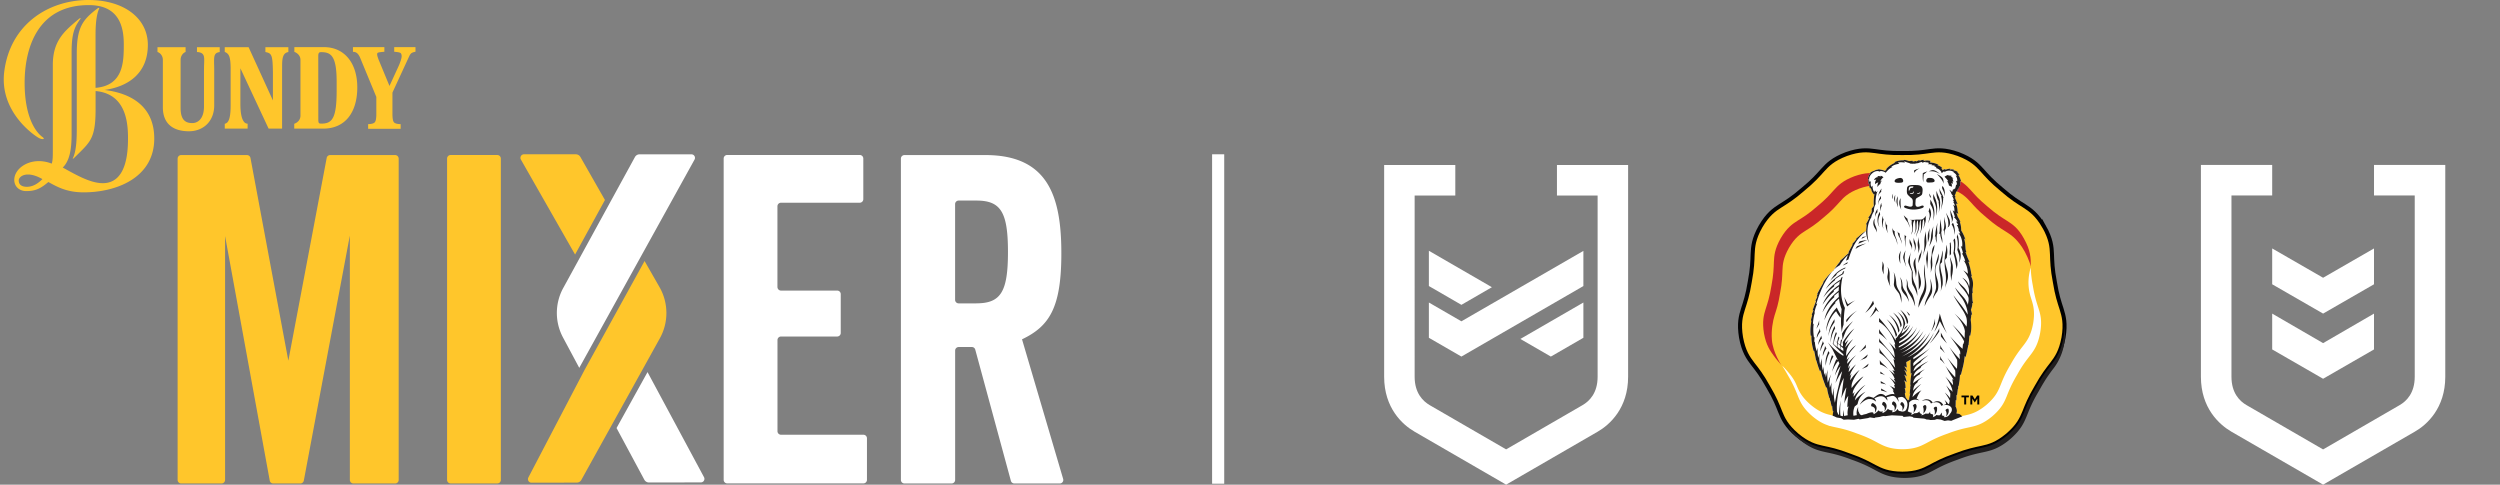
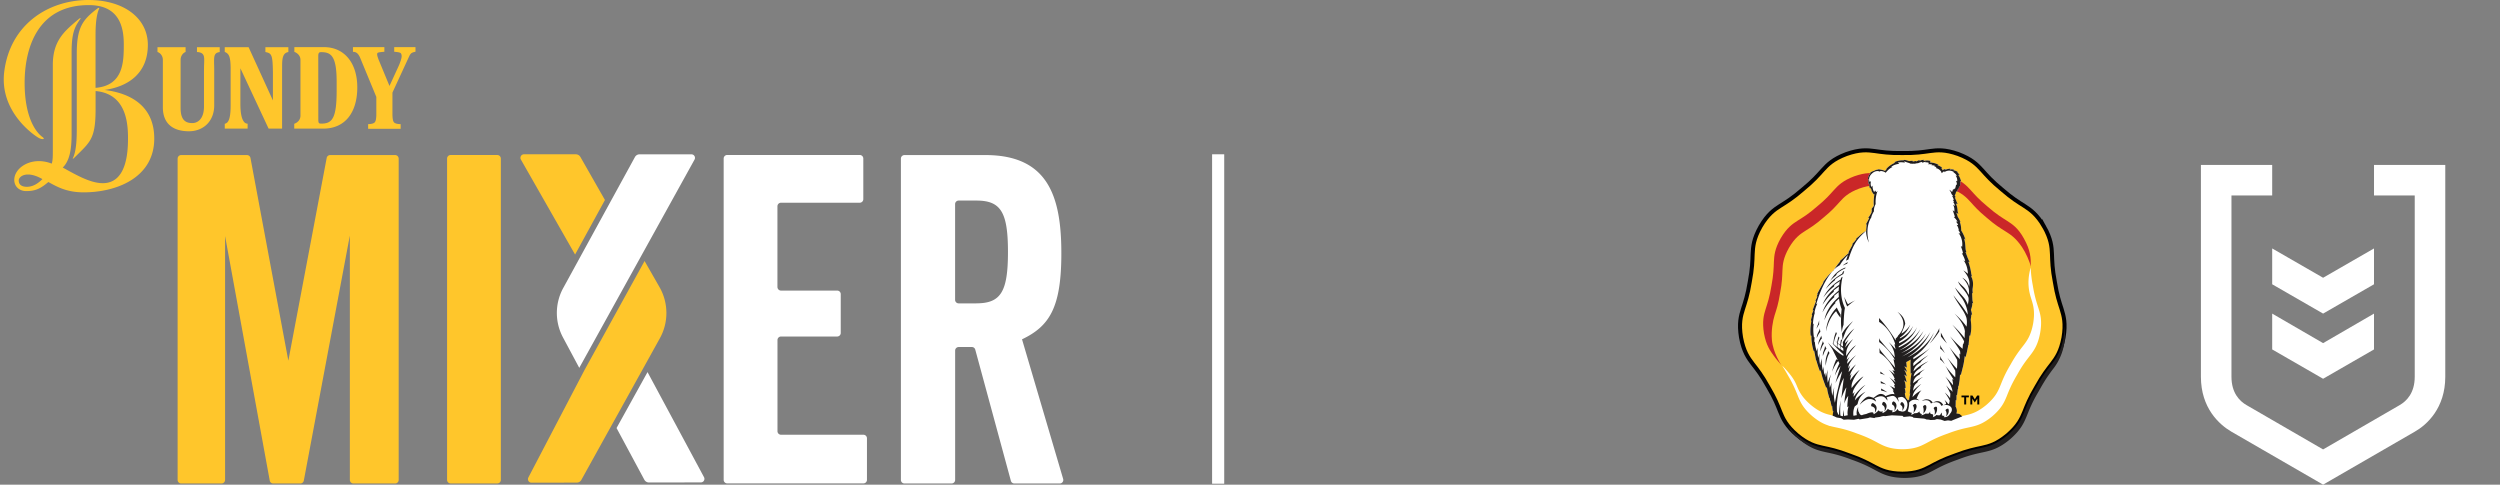
<svg xmlns="http://www.w3.org/2000/svg" width="619" height="120" fill="none">
  <rect width="100%" height="100%" fill="#808080" stroke="none" />
  <path d="M86.622 118.822V58.324l-11.397 60.669a.87.87 0 01-.862.718h-6.715a.87.87 0 01-.862-.718l-11.057-60.55v60.39a.88.88 0 01-.873.878H44.853a.88.88 0 01-.873-.878v-79.56a.88.88 0 01.873-.879h16.303c.415 0 .777.3.862.718l9.376 50.195 9.492-50.195a.87.87 0 01.862-.718h16.09a.88.88 0 01.874.878v79.561a.88.88 0 01-.873.878H87.495a.889.889 0 01-.873-.889zm36.515.877h-11.568a.879.879 0 01-.872-.878v-79.56c0-.482.393-.878.872-.878h11.568a.88.88 0 01.873.878v79.56a.872.872 0 01-.873.878z" fill="#FFC62B" />
  <path d="M193.376 71.946h13.919a.88.88 0 01.873.878v9.617a.88.88 0 01-.873.879h-13.919a.88.88 0 00-.873.878v22.564a.88.88 0 00.873.879h20.411a.88.88 0 01.873.878v10.292a.88.88 0 01-.873.878h-33.735a.88.88 0 01-.872-.878v-79.56c0-.483.393-.879.872-.879h32.83a.88.88 0 01.873.878v10.067a.88.88 0 01-.873.878h-19.517a.879.879 0 00-.872.878v19.973c.01.514.393.9.883.9zm56.92 47.112l-8.822-32.493a.867.867 0 00-.841-.642h-3.267a.88.88 0 00-.873.878v32.032a.879.879 0 01-.872.878h-11.685a.88.88 0 01-.873-.878v-79.56a.88.88 0 01.873-.879h20.049c15.665 0 18.805 10.474 18.805 24.332 0 13.397-2.906 18.024-9.738 21.29l10.185 34.57a.873.873 0 01-.841 1.125h-11.259a.89.89 0 01-.841-.653zm-8.556-43.952c6.045 0 7.832-2.817 7.832-12.723s-1.787-12.723-7.832-12.723h-4.385a.88.88 0 00-.872.879v23.7a.88.88 0 00.872.878h4.385v-.011z" fill="#fff" />
  <path d="M149.784 49.522l-6.076-10.656a1.322 1.322 0 00-1.139-.664h-12.834a.877.877 0 00-.756 1.318l13.409 23.507 7.396-13.505z" fill="#FFC62B" />
  <path d="M150.907 50.397l-11.451 20.915a12.865 12.865 0 00-.053 12.252l4.023 7.518 28.541-51.566a.88.88 0 00-.766-1.306h-12.845c-.478 0-.915.257-1.149.685l-6.3 11.502z" fill="#fff" />
  <path d="M163.3 71.098l-3.703-6.469-14.814 26.881-13.962 26.72a.876.876 0 00.777 1.285l11.206-.021c.479 0 .915-.257 1.139-.675l7.619-13.74 11.834-21.344a12.908 12.908 0 00-.096-12.637z" fill="#FFC62B" />
  <path d="M160.328 92.133l-7.672 13.848 6.874 12.787c.234.428.671.696 1.16.696l12.856-.021a.878.878 0 00.766-1.296l-13.984-26.014z" fill="#fff" />
  <path d="M53.04 26.076v-8.867c0-.429-.01-.814-.021-1.179-.043-1.992-.064-2.891 1.234-3.116l.149-.021v-1.21h-5.63v1.199l.426.032c1.66.332 1.362 1.35 1.32 3.791-.011.364-.011.76-.011 1.178v8.504c0 2.945-1.458 4.09-2.905 4.09-1.82 0-2.884-.942-2.884-3.759V14.863c0-1.446 1.085-1.938 1.128-1.949l.106-.043v-1.178h-6.96v1.178l.118.043c.053.021 1.213.482 1.213 1.95v11.694c0 4.09 2.532 5.944 6.47 5.944 3.544-.011 6.247-2.453 6.247-6.426zm16.813-8.867c0-2.089-.085-3.974 1.405-4.295l.138-.032v-1.2h-5.682v1.21l.138.022c1.48.29 1.67.878 1.724 5.237v6.715l-6.023-13.184h-5.907v1.178l.107.043c.947.429 1.351 1.114 1.351 4.22v8.964c0 3.737-.691 4.305-1.34 4.53l-.118.043v1.188h5.662v-1.22l-.16-.022c-.49-.043-1.628-.61-1.628-4.851v-8.846l6.981 14.929h3.342v-14.63h.01zm9.714-4.295c2.47 0 3.789 1.06 3.789 7.346v2.12c0 6.77-1.032 8.226-3.746 8.226-.638 0-.798-.043-.798-1.114l-.01-15.636c.01-.867.276-.942.765-.942zm8.897 8.696c0-6.04-3.235-9.939-8.237-9.939h-7.343v1.178l.117.043c.054.022 1.394.536 1.394 1.95v13.782c0 1.468-1.351 1.96-1.415 1.971l-.128.064v1.189h7.194c5.268 0 8.418-3.823 8.418-10.238zM6.673 46.254c-1.362 0-2.033-.578-2.033-1.585 0-.974 1.948-2.56 5.864-.321-.756.76-2.107 1.906-3.831 1.906zm31.521-11.962c0-8.129-5.991-11.256-12.323-12.016 6.194-.878 10.738-4.36 10.738-11.149C36.609 4.541 30.745 0 21.89 0 12.047 0 2.49 5.987 1.043 17.81-.18 27.834 8.76 33.788 9.813 34.26c.66.3 1.542.278.648-.375-1.734-1.285-4.363-5.077-4.363-13.387 0-8.3 3.012-19.234 15.889-19.234 7.417 0 8.662 5.226 8.662 9.66 0 4.23-.01 10.27-6.992 10.827V8.696c0-1.8.075-4.776.884-6.533.138-.3-.128-.267-.394-.075-3.703 2.785-5.14 4.713-5.14 11.202v18.506c0 1.928-.021 5.377-.915 7.261-.245.514.117.193.713-.396 3.565-3.555 4.863-4.327 4.863-11.716v-4.402c7.78.686 8.024 8.364 8.024 11.749 0 3.544-.394 11.063-6.247 11.063-3.16 0-6.821-2.185-9.907-3.867 1.702-1.702 2.192-4.412 2.192-8.331V12.84c0-5.044.968-6.447 2.192-8.193.192-.268-.138-.171-.394.043-3.416 2.902-6.449 5.247-6.449 11.373V36.06c0 2.484.032 3.512-.266 4.455-4.906-1.917-9.28.942-9.28 4.027 0 1.649 1.267 2.773 2.97 2.773 2.362 0 3.629-.696 5.47-2.249 2.33 1.296 4.682 2.56 8.747 2.56 8.067 0 17.474-3.588 17.474-13.333zm59.413-22.628v1.146l.192.021c.84.075 1.17.182 1.298.247.234.128.351.407.351.846 0 .31-.117.803-.361 1.467-.16.45-.32.835-.469 1.146l-2.181 4.744-2.735-6.608c-.139-.407-.234-.685-.266-.835a1.762 1.762 0 01-.054-.385c0-.279.107-.365.203-.407.127-.054.479-.14 1.394-.215l.191-.01v-1.146h-7.779v1.156l.202.011c.224.01.458.086.681.225.352.236.65.653.905 1.253l4.001 9.681v4.263c0 1.263-.191 1.777-.362 1.98-.223.29-.723.45-1.468.483l-.202.01v1.157h8.056v-1.156L99 30.727c-.723-.022-1.213-.182-1.458-.45-.17-.193-.372-.696-.372-2.013V22.92l4.182-9.06c.16-.333.362-.59.575-.74a3.01 3.01 0 01.787-.278l.16-.043v-1.124l-5.268-.011z" fill="#FFC62B" />
  <path d="M301.616 119.765V38.202" stroke="#fff" stroke-width="3" stroke-miterlimit="10" />
  <path d="M587.803 61.513v8.874l-12.605 7.26-12.604-7.26v-8.874l12.604 7.26 12.605-7.26zm-12.605 23.446l-12.604-7.312v8.873l12.604 7.262 12.605-7.262v-8.873l-12.605 7.312zm12.605-44.12v7.565h10.084v44.874c0 4.033-2.015 6.05-3.78 7.057l-18.909 10.944-18.907-10.944c-1.765-1.006-3.781-3.024-3.781-7.057V48.404h10.084V40.84h-17.648v52.438c0 7.764 4.539 11.848 7.564 13.613L575.198 120l22.689-13.109c3.026-1.714 7.564-5.849 7.564-13.613V40.84h-17.648z" fill="#fff" />
  <g clip-path="url(#a)">
-     <path d="M385.502 40.854v7.561h10.068v44.863c0 4.033-2.014 6.05-3.776 7.058l-18.877 10.928-18.876-10.923c-1.742-1.009-3.776-3.025-3.776-7.058V48.42h10.068v-7.561h-17.618v52.424c0 7.758 4.53 11.866 7.55 13.611L372.917 120l22.653-13.106c3.02-1.735 7.551-5.843 7.551-13.61V40.858l-17.619-.005zm-9.061 43.069l15.605-9.019v8.731l-8.054 4.653-7.551-4.365zm-14.598-4.366l30.203-17.436v8.706l-30.203 17.461-8.054-4.653V74.9l8.054 4.658zm-8.054-17.466l15.605 9.023-7.551 4.365-8.054-4.657V62.09z" fill="#fff" />
-   </g>
+     </g>
  <path d="M506.119 56.097c1.746 3.106 1.873 5.023 1.948 6.822.074 1.821.074 3.577.713 6.876.532 3.31 1.117 4.97 1.67 6.704.533 1.724 1.065 3.566.479 7.09-.649 3.512-1.777 5.055-2.862 6.49-1.107 1.435-2.224 2.795-3.842 5.718-1.713 2.881-2.32 4.52-3.001 6.212-.692 1.671-1.458 3.416-4.161 5.74-2.746 2.271-4.587 2.731-6.343 3.117-1.766.385-3.479.696-6.598 1.895-3.15 1.103-4.661 1.971-6.268 2.817-1.596.824-3.299 1.681-6.853 1.703-3.554-.033-5.257-.879-6.853-1.714-1.607-.846-3.118-1.724-6.268-2.817-3.119-1.199-4.832-1.51-6.598-1.895-1.746-.396-3.597-.846-6.343-3.127-2.703-2.324-3.469-4.081-4.15-5.741-.681-1.692-1.288-3.33-3.001-6.211-1.618-2.934-2.735-4.284-3.842-5.719-1.086-1.435-2.214-2.977-2.863-6.49-.585-3.523-.053-5.365.49-7.09.553-1.734 1.138-3.384 1.671-6.704.627-3.298.638-5.044.713-6.875.085-1.8.202-3.716 1.958-6.822 1.798-3.074 3.384-4.145 4.895-5.119 1.532-.975 3.033-1.853 5.555-4.048 2.586-2.12 3.714-3.449 4.938-4.798 1.213-1.328 2.533-2.71 5.853-3.962 3.352-1.19 5.246-.986 7.024-.75 1.798.246 3.511.546 6.842.492 3.331.054 5.055-.246 6.843-.492 1.777-.236 3.671-.44 7.024.75 3.32 1.252 4.64 2.634 5.853 3.962 1.213 1.35 2.341 2.688 4.927 4.809 2.522 2.195 4.023 3.084 5.555 4.058 1.5.975 3.086 2.046 4.895 5.12z" fill="#FFC62B" stroke="#010101" stroke-width=".996" stroke-miterlimit="10" />
  <path d="M504.746 76.39c-.468-1.49-.968-2.892-1.426-5.73a29.274 29.274 0 01-.521-4.423c-1.128 3.994-.234 6.554.202 7.946.447 1.435.894 2.977.404 5.912-.542 2.934-1.479 4.22-2.394 5.419-.926 1.2-1.852 2.334-3.214 4.776-1.426 2.399-1.937 3.77-2.511 5.183-.575 1.393-1.214 2.86-3.47 4.788-2.288 1.895-3.831 2.27-5.289 2.602-1.479.321-2.905.578-5.512 1.585-2.629.921-3.895 1.638-5.236 2.345-1.33.696-2.756 1.403-5.715 1.425-2.958-.022-4.384-.739-5.714-1.425-1.341-.707-2.597-1.435-5.226-2.356-2.596-.996-4.033-1.264-5.501-1.585-1.458-.332-3.001-.707-5.29-2.613-2.256-1.938-2.894-3.406-3.469-4.787-.574-1.414-1.404-2.635-3.288-4.616-.096-.085-.192-.15-.287-.235.404.62.851 1.349 1.351 2.249 1.458 2.463 1.98 3.866 2.565 5.311.585 1.425 1.245 2.924 3.554 4.905 2.341 1.949 3.927 2.335 5.417 2.667 1.511.332 2.98.6 5.64 1.617 2.692.943 3.991 1.682 5.353 2.41 1.362.707 2.82 1.435 5.853 1.467 3.033-.021 4.491-.75 5.853-1.457 1.373-.728 2.661-1.467 5.353-2.409 2.66-1.018 4.129-1.285 5.64-1.617 1.501-.343 3.076-.729 5.417-2.667 2.309-1.981 2.958-3.48 3.554-4.905.586-1.446 1.107-2.849 2.565-5.312 1.383-2.506 2.341-3.662 3.288-4.894.926-1.22 1.895-2.549 2.448-5.547.521-2.988.064-4.552-.394-6.03z" fill="#fff" />
  <path d="M438.725 84.185c-.202-2.367.224-4.69.66-6.094.458-1.424.937-2.773 1.362-5.494.522-2.698.522-4.133.586-5.633.064-1.478.17-3.041 1.607-5.59 1.479-2.528 2.777-3.395 4.012-4.187 1.255-.793 2.49-1.521 4.554-3.32 2.118-1.735 3.044-2.828 4.044-3.93.99-1.093 2.075-2.228 4.8-3.246 2.745-.974 4.299-.803 5.757-.61 1.469.203 2.873.439 5.608.407 2.735.043 4.14-.193 5.609-.396 1.458-.193 3.011-.364 5.746.62 2.725 1.029 3.799 2.164 4.8 3.256 1 1.103 1.926 2.206 4.044 3.941 2.064 1.8 3.299 2.528 4.554 3.32 1.235.793 2.544 1.543 4.183 3.952.904 1.339 1.883 3.47 2.181 4.862.021-2.249-.064-4.016-1.713-6.993-1.479-2.677-2.905-3.555-4.193-4.39-1.309-.836-2.607-1.597-4.768-3.481-2.213-1.821-3.182-2.967-4.224-4.124-1.043-1.135-2.171-2.324-5.023-3.405-2.874-1.028-4.491-.846-6.024-.643-1.543.214-3.011.46-5.874.418-2.863.043-4.331-.214-5.874-.418-1.522-.203-3.15-.375-6.024.643-2.852 1.07-3.98 2.26-5.023 3.395-1.043 1.156-2.011 2.302-4.224 4.112-2.161 1.885-3.448 2.645-4.768 3.47-1.298.835-2.65 1.746-4.204 4.38-1.5 2.667-1.606 4.305-1.681 5.858-.064 1.564-.074 3.063-.607 5.89-.457 2.838-.957 4.252-1.426 5.74-.457 1.479-.915 3.053-.415 6.073.554 3.01 1.554 4.316 2.459 5.569.723 1.017 1.234 1.531 1.83 2.238 0 .01-2.064-3.02-2.331-6.19z" fill="#CA2728" />
  <path d="M442.768 105.532c.096.396 1.149 1.938 2.746 3.255 2.745 2.271 4.586 2.731 6.342 3.128 1.767.385 3.48.696 6.598 1.895 3.15 1.103 4.661 1.971 6.268 2.817 1.597.835 3.299 1.681 6.854 1.713 3.554-.032 5.257-.878 6.853-1.703 1.607-.846 3.118-1.713 6.268-2.816 3.118-1.2 4.832-1.51 6.598-1.896 1.745-.396 3.597-.846 6.343-3.116 2.703-2.324 3.469-4.08 4.161-5.74.691-1.682 1.287-3.331 3.001-6.212 1.628-2.934 2.596-4.262 3.703-5.708 1.064-1.392 3.31-4.916 2.682-10.377 0 .813-.075 1.734-.256 2.827-.649 3.513-1.777 5.055-2.862 6.49-1.107 1.435-2.224 2.795-3.842 5.719-1.713 2.88-2.32 4.519-3.001 6.211-.692 1.671-1.458 3.416-4.161 5.74-2.746 2.271-4.587 2.731-6.343 3.117-1.766.385-3.48.696-6.598 1.895-3.15 1.103-4.661 1.971-6.268 2.817-1.596.825-3.299 1.681-6.853 1.703-3.554-.032-5.257-.878-6.853-1.714-1.607-.846-3.118-1.724-6.268-2.816-3.119-1.2-4.832-1.51-6.598-1.896-1.746-.396-3.597-.846-6.343-3.127a16.72 16.72 0 01-2.171-2.206z" fill="#211E1E" />
  <path d="M485.156 102.487l-.766-.139c-.064-.482.149-1.156-.181-1.66.032-.46.032-1.638.032-1.638l.149.107c.085-.536.032-1.414.032-1.414s.107.075.128.193c.074-.354.213-1.617.213-1.617l.063-.011.043-.76.085.096s.181-1.082.234-1.446c.054-.375.117-1.531.117-1.531l.181.278c.085-.31.469-1.799.639-2.538.17-.728.362-2.292.362-2.292s.117.247.181.364c.223-.77.415-1.52.691-3.095l.064.097c.011-.375.16-1.906.213-2.41l.181.064c.479-2.024.159-3.277.138-3.973 0-.289.17-.996.117-1.296.139.065.202.097.202.097s-.095-.771-.287-1.221c.138-.354.394-1.146.351-1.757.128.054.234.14.234.14s-.18-.472-.212-.932c-.032-.46-.075-1.703-.075-1.703l.192.16s-.149-.631-.054-1.263c.096-.632.267-1.895-.425-3.03.138.042.234.064.245.074 0 0-.171-.567-.224-1.028-.053-.46-.404-1.992-.681-2.634.149.096.362.192.362.192s-.415-.846-.586-1.317c-.17-.471-.468-1.274-.468-1.274l.266.107s-.234-.332-.266-1.103c-.042-.771-.149-1.874-.372-2.356.255.214.308.257.362.332-.054-.3-.501-1.446-1.043-2.281-.011-.311-.054-1.521-.394-2.185 0 0 .17.053.234.14-.181-.45-.489-1.072-.681-1.286-.075-.321-.309-.964-.404-1.114.202.107.457.343.564.322-.054-.097-.213-.343-.245-1.018-.043-.675-.277-1.339-.415-1.531.181.053.372.117.468.064-.16-.16-.309-.675-.436-.942a8.961 8.961 0 01-.298-.782s.181.107.308.107c-.138-.172-.287-.364-.308-.482.053-.107.213-.3.276-.653h-.01c.021-.108.042-.225.042-.365.128.075.192.161.288.161-.022-.15.127-.568.191-.739.107.075.16.129.16.129s-.043-.29.128-.547c.159-.257.457-.374.244-1.552.128.064.277.192.277.192s-.255-1.167-.777-1.735c.16.043.415.129.415.129s-.351-.578-.638-.728c.159.01.181-.054.181-.054s-.373-.332-1.086-.439c.075-.096.064-.193.064-.193s-.5-.075-1.032 0c.117-.107.223-.225.223-.225s-.83.065-1.319.332c.042-.107.063-.225.063-.225s-.415.075-.787.322c.021-.182 0-.343 0-.343l-.255-.214s.159-.15.266-.16c-.277-.118-.841-.472-1.192-.568.106-.065.298-.065.298-.065s-.82-.546-2.182-.6c.064-.16.202-.364.202-.364s-.787-.278-1.777 0c.043-.15.192-.289.192-.289s-.713.011-1.054.236c-.085-.064-.223-.16-.223-.16s-.511.224-.618.31c-.063-.043-.351-.096-.351-.096l-.33.117-.127-.032-.149.097.01-.225s-.457-.022-.84.075c-.224-.054-.724-.257-1.32-.31-.043.063-.117.128-.117.128s-1.117-.14-2.363.481c.203.022.341.065.341.065s-1.479.589-2.245 1.585l.053.053-.383.429c-.564-.322-1.682-.407-1.682-.407V42c-.404-.032-.862.193-1.17.364-.415.022-.99.579-.99.579s.17-.01.319-.032c-.638.492-.681 1.2-.713 1.51a.328.328 0 01.224-.15c-.213.492-.054 1.306-.054 1.306s.149-.064.203-.096c-.128.493.085 1.082.085 1.082l.106-.107s.128.267.288.439c-.043.492.617 1.263.617 1.263s.085-.096.138-.117a11.384 11.384 0 00-.16 2.945c-.127.16-.638.856-.638.856s.064 0 .181.032c-.064.183-.128.793-.128.793s-.096.15-.319.546c-.213.396-.5.74-.5.74l.266.02s-.351.707-.5.986c-.139.289-.298.546-.298.546s.042.043.191.096a44.944 44.944 0 00-.149 1.457s.021.032.064.064c-.5.3-1.149.696-1.841 1.382l-.724.6.139.053c-.149.171-.288.364-.437.568-.34.364-.691.75-.691.75l.181.042c-.064.118-.139.236-.203.353l-.904 1.65h.138a3.8 3.8 0 00-.064.171c-.436.332-.851.718-1.234 1.103-.415.375-.979.857-.979.857l.138.043c-.862 1.006-1.405 1.852-1.405 1.852-.287.429-.319.493-.308.493-1.181.825-2.373 2.613-2.565 2.849l.149-.022s-1.309 2.239-1.607 2.988l.16-.064-.277.61h.192s-.394.836-.522 1.114c.149-.075.192 0 .192 0s-.713 1.874-.862 2.314c.159-.011.234-.011.234-.011s-.394.867-.458 1.167c.192-.043.139 0 .139 0s-.266.975-.341 1.382l.138.021s-.415 2.163-.18 3.738a.255.255 0 01.191 0s-.16 1.435.543 3.802l.128-.086s.404 1.97.457 2.399l.053-.097c.415 1.457.66 2.142.947 2.85a4.11 4.11 0 00.139-.354s.33 1.456.564 2.13c.234.676.734 2.046.841 2.325l.149-.279s.17 1.082.255 1.425c.085.343.362 1.35.362 1.35l.074-.097.117.717h.064s.245 1.178.351 1.5c0-.118.096-.193.096-.193s.032.824.17 1.328l.128-.118s.16 1.639.224 1.713l-1.395 1.928 3.31.311 5.31 1.274 8.929 3.031 6.098-1.489 8.098-2.677.649-3.331zm-13.557-6.447l.234.086s.021-1.35-.394-1.992c.447.332.66.546.66.546s-.256-1.446-.639-1.949c.309.182.66.493.66.493s-.17-1.189-.724-1.735c.479.31.777.62.777.62s-.138-.813-.66-1.36c.405.054.628.322.628.322l-.149-1.414c.011 0 .022-.01.022-.01.032-.022.064-.032.095-.054.064-.032.139-.075.203-.107.138-.075.276-.16.415-.236.032-.02.074-.042.106-.064.032-.021.075-.043.107-.064.042-.032.095-.054.138-.086-.021.332-.043.654-.043.89 0 .749.032 2.291.032 2.612l.245-.225s-.202 1.136-.234 1.51c-.032.375-.107 1.468-.107 1.468l.107-.075-.128.75.053.02s-.159 1.254-.17 1.618c.043-.118.16-.16.16-.16s-.256.845-.298 1.38l.17-.074v.021c-.16.097-.298.225-.426.375-.255-.364-.351-.46-.351-.46l-.191-.247c-.181-.589-.362-1.317-.086-1.146-.021-.62-.212-1.253-.212-1.253z" fill="#fff" />
  <path d="M454.355 69.376l.042-.268.011-.01c.064-.044.532-.376 1.107-.729a22.6 22.6 0 01.894-.525c.021-.064.042-.128.053-.193.01-.032.021-.064.032-.107.053-.16.095-.32.149-.47l-.33.192-.202.492a9.26 9.26 0 00-.522.311c-.362.225-.745.482-1.128.782a10.095 10.095 0 00-2.426 2.72c1.394-1.564 2.32-2.195 2.32-2.195zm.3-1.25l.096-.332s.468-.44 1.128-.836a6.37 6.37 0 01.936-.472.232.232 0 00.054-.032c.031-.075.053-.16.085-.236-.373.15-.703.3-1.001.461a6.949 6.949 0 00-1.106.761c-.724.622-1.203 1.329-1.671 2.058 1.107-1.136 1.479-1.372 1.479-1.372zm1.083 9.794c-.213-.364-.383-.653-.511-.889-.361-.664-.425-.9-.425-.9s-.032.033-.245.28c-.17.17-2.339 2.473-2.414 5.622.564-2.978 1.978-4.53 2.478-4.991a7.596 7.596 0 001.127 1.65s-.032-.386-.01-.772zm1.619-12.646l.17-.375s-.809.418-1.266.847c.5-.225 1.096-.461 1.096-.472zm-.303 15.936a9.705 9.705 0 00-.894 1.275c-.042.064-.063.107-.063.107s.053 1.093.138 1.628c0-.043.042-.203.117-.439a13.9 13.9 0 01.521-1.392c.191-.59.585-1.103.925-1.628.17-.268.819-.953.947-1.242-.426.45-1.351 1.285-1.691 1.692zm-6.329.963c-.064-.332-.096-.632-.128-.89-.117.847-.83 1.362-.756 2.433.426-1.157.884-1.543.884-1.543zm-.297-2.89c-.117.557-.309 1.082-.309 1.082s-.223.354-.34 1.05c.191-.407.489-.964.638-1.103 0 .01 0-.622.011-1.03zm.685 4.496a9.477 9.477 0 01-.192-.697c-.117.665-.681 1.008-.713 2.337.404-1.233.905-1.64.905-1.64zm.219.674c-.107.729-.713 1.511-.564 2.519.255-1.136.702-1.736.819-1.886-.085-.215-.17-.43-.255-.633zm.515 1.147c.107.76-.638 1.532-.5 2.54.394-1.254.809-1.758.884-1.855a7.15 7.15 0 01-.384-.685zm.193 4.984c.287-2.262.862-3.066.968-3.194a5.615 5.615 0 01-.383-.493c.053.729-.798 1.34-.585 3.686zm4.606-17.084s.223 1.394.734 2.38c0 0-.032-.086-.032-.161l.032.16s1.373-1.221 2.086-1.553c-.873.396-1.575.803-1.915 1.018a21.999 21.999 0 01-.671-1.297 6.351 6.351 0 01-.234-.547z" fill="#211E1E" />
  <path d="M456.801 76.25a9.864 9.864 0 01-.841-2.795c-.021-.129-.032-.257-.053-.386a14.079 14.079 0 01-.075-1.146v-.364c.011-.332.021-.653.053-.974.011-.129.022-.247.043-.375.032-.257.064-.514.106-.76.011-.043.011-.075.022-.108.021-.117.042-.224.063-.332.032-.17.075-.332.107-.492l-.341.235-.17.493c-.138.086-.298.182-.458.279-.329.214-.702.481-1.074.792-.969.793-2.012 1.906-2.725 3.352 1.331-1.831 2.65-2.73 2.65-2.73l.064-.386s.447-.332 1.011-.697c.128-.075.255-.16.383-.246 0 0-.096.343-.181.921-.106.075-.234.16-.362.257-.287.204-.606.46-.957.771-1.001.89-2.139 2.185-2.82 3.92 1.532-2.335 2.777-3.202 2.777-3.202l.032-.386s.426-.342.905-.685c.117-.086.244-.182.372-.268-.032.31-.064.653-.075 1.039a8.805 8.805 0 00-.425.343 17.2 17.2 0 00-.734.664c-1.054 1.017-2.257 2.495-2.863 4.37 1.383-2.528 2.926-3.76 2.926-3.76l-.021-.353s.298-.257.681-.568c.139-.107.288-.225.436-.343 0 .375.011.782.043 1.2a12.496 12.496 0 00-.99.931c-1.032 1.072-2.202 2.7-2.596 4.81 1.085-2.678 2.735-4.22 2.735-4.22v-.011l-.053-.204v-.021s.223-.214.51-.482c.139-.129.288-.268.437-.396.106.824.298 1.713.649 2.613-.011.064-.032.3-.064.642-.021.268-.053.59-.064.964-.032.675-.053 1.5-.011 2.335.032.6.086 1.21.203 1.767.01-.086.01-.171.021-.257.085-.825.298-1.37.383-1.553.032-.717.096-2.945.341-4.198zm23.774 7.07s1.085 1.34 1.511 1.715c-.66-.932-1.532-2.7-1.532-2.7l.021.985zm-.148 3.095s.213-.129 1.086 1.007c-.309-.75-.894-1.233-1.107-2.036l.021 1.029zm-.019 2.719s.213-.139 1.086 1.008c-.309-.75-.905-1.233-1.118-2.036.022.525.032 1.028.032 1.028z" fill="#211E1E" />
  <path d="M485.156 102.487l-.767-.139c.224-.46.139-1.156-.181-1.66.032-.46.032-1.638.032-1.638l.149.107c.086-.536.032-1.414.032-1.414s.107.075.128.193c.074-.354.213-1.617.213-1.617l.064-.011.042-.76.085.096s.181-1.07.235-1.446c.053-.375.117-1.531.117-1.531l.18.278c.086-.31.469-1.799.639-2.538.17-.728.362-2.292.362-2.292s.117.247.181.364c.223-.77.415-1.52.691-3.095l.075.097c.011-.375.16-1.906.213-2.41l.181.064c.479-2.024.159-3.277.138-3.973 0-.289.17-.996.117-1.296.138.065.202.097.202.097s-.095-.771-.287-1.221c.138-.354.394-1.146.351-1.757.128.054.234.14.234.14s-.181-.472-.213-.932a84.578 84.578 0 01-.074-1.703l.192.16s-.149-.631-.054-1.263c.096-.632.266-1.895-.425-3.03.138.042.223.064.244.074 0 0-.17-.567-.223-1.028-.053-.46-.404-1.992-.681-2.634.149.096.362.192.362.192s-.415-.846-.586-1.317c-.17-.471-.468-1.274-.468-1.274l.266.107s-.223-.332-.266-1.103c-.042-.771-.149-1.874-.372-2.356.255.214.308.257.361.343-.053-.3-.5-1.446-1.042-2.282-.011-.31-.043-1.52-.394-2.184 0 0 .17.053.234.139-.181-.45-.49-1.071-.681-1.285-.075-.322-.309-.964-.405-1.114.203.107.458.343.564.321-.053-.096-.212-.343-.244-1.017-.043-.686-.277-1.339-.415-1.532.181.054.372.118.468.065-.16-.161-.309-.675-.436-.943a8.961 8.961 0 01-.298-.782s.181.108.308.108c-.138-.172-.287-.365-.308-.482.053-.107.212-.3.276-.654.022-.107.043-.225.043-.364.128.075.191.16.287.16-.021-.15.128-.567.192-.738.106.064.159.118.159.118s-.042-.29.128-.547c.16-.257.458-.374.234-1.552.128.064.277.192.277.192s-.255-1.167-.777-1.735c.149.043.415.129.415.129s-.351-.578-.638-.728c.149.01.181-.054.181-.054s-.373-.332-1.086-.439c.075-.096.064-.193.064-.193s-.5-.075-1.032 0c.117-.107.223-.225.223-.225s-.83.065-1.32.332c.043-.107.064-.225.064-.225s-.415.075-.787.322c.021-.182 0-.343 0-.343l-.256-.214s.16-.15.266-.16c-.276-.118-.83-.472-1.191-.568.106-.065.287-.065.287-.065s-.819-.546-2.182-.6c.064-.16.203-.364.203-.364s-.788-.278-1.778 0c.043-.15.192-.289.192-.289s-.713.011-1.054.236a9.207 9.207 0 00-.223-.16s-.511.224-.617.31c-.064-.032-.352-.096-.352-.096l-.329.117-.128-.032-.149.097.011-.225s-.458-.022-.841.075c-.224-.054-.724-.257-1.32-.31a.738.738 0 01-.117.128s-1.117-.14-2.362.481c.202.022.34.065.34.065s-1.479.589-2.245 1.585l.053.053-.383.429c-.564-.322-1.682-.407-1.682-.407V42c-.404-.032-.862.193-1.17.364-.405.022-.99.579-.99.579s.17-.01.319-.032c-.638.492-.681 1.2-.713 1.51a.329.329 0 01.235-.15c-.213.492-.054 1.306-.054 1.306s.149-.064.202-.096c-.127.493.086 1.082.086 1.082l.106-.107s.128.267.287.439c-.053.492.618 1.263.618 1.263s.085-.096.149-.117a11.384 11.384 0 00-.16 2.945c-.138.16-.639.856-.639.856s.064 0 .181.032c-.064.183-.127.793-.127.793s-.096.15-.32.546c-.223.396-.5.74-.5.74l.266.02s-.351.707-.5.986c-.138.289-.309.546-.309.546s.043.032.192.096c-.053.258-.149 1.457-.149 1.457l.064.064c-.5.3-1.149.696-1.841 1.382l-.724.6.139.053c-.149.171-.288.364-.437.568-.34.364-.691.75-.691.75l.18.042c-.063.118-.138.236-.202.364-.096.172-.904 1.65-.904 1.65h.149a2.381 2.381 0 00-.064.17c-.437.333-.852.718-1.235 1.104-.425.375-.979.857-.979.857l.139.053a18.79 18.79 0 00-1.405 1.853c-.287.428-.319.493-.309.493-1.181.813-2.373 2.613-2.564 2.848l.149-.021s-1.309 2.238-1.607 2.977l.159-.064-.276.61h.191s-.394.836-.521 1.114c.149-.075.191 0 .191 0s-.713 1.874-.862 2.313c.16-.01.234-.01.234-.01s-.393.867-.457 1.167c.191-.043.138 0 .138 0s-.266.974-.34 1.381l.138.022s-.415 2.152-.181 3.737c.096-.042.192-.01.192-.01s-.16 1.435.542 3.802l.128-.086s.404 1.97.458 2.399l.053-.097c.415 1.457.66 2.142.947 2.85a3.33 3.33 0 00.128-.354s.33 1.456.564 2.13c.234.676.734 2.046.84 2.325l.149-.279s.171 1.082.256 1.425c.085.343.362 1.35.362 1.35l.074-.097.117.717h.064s.245 1.178.351 1.5c0-.118.096-.193.096-.193s.032.835.16 1.328l.127-.107s-.149.878-.159 1.199l.393.15.618.289 1.053.161.649.385 1.065-.064 1.489.075 1.16-.235.256.149 2.075-.332.468-.171 1.15.171.074-.117 1.192-.161.585-.171.447-.065.309.043.702-.096.958-.118 2.639.129.287.278 1.522-.15.692.139.234.204 2.543.214.309.064.319.15.639.054.404.085 1.001-.042.574-.182.947.107.948.342.84-.139.83.107.447-.193 2.278-.91-.713-.6zm-27.648.322c-.17.042-.543.117-.915.182-.053-.397-.139-.964-.16-1.489a9.212 9.212 0 00-.117 1.532c-.277.042-.543-.14-.628-.118-.159-1.65.064-3.738.064-3.738s-.372 1.607-.404 3.556l-.203-.118-.297-.707s-.447-4.434 1.67-8.332c-.149 1.275-.5 4.07-.596 5.066.352-1.103.862-2.1 1.192-2.688l.032.117c-.223 1.35-.479 3.106-.457 3.856.17-.771.585-1.446.925-1.896 0 .011.011.032.011.043-.096.825-.266 2.356-.202 2.742.106-.086.202-.161.287-.225-.181.621-.351 1.553-.202 2.217zm23.742.471s.202-.214.245-.311c-.532.043-.522-.107-.724-.16.128-.236-.01-.482-.096-.675-.063.268-.223.6-.404.675-.181.075-.702-.011-.841-.065-.127.215-.298.322-.936.579.213-.097.17-.482.127-.739-.287.053-.713-.247-.713-.247s-.021-.235 0-.524c-.053.235-.276.546-.383.589-.095.053-.574.01-.798 0-.255.246-1.021.449-1.021.449s.085-.16.181-.331c-.533-.075-.65-.461-.639-.718-.245.46-.862.546-1.171.482-.266.214-.627.353-.798.418h-.074c.042-.086.149-.311.149-.514-.288.042-.83-.247-1.001-.343.139-.375.415-1.457.341-2.131.543-.836 1.66-.932 2.501-.557a2.42 2.42 0 00-.458-.375 8.874 8.874 0 01-.202-.032s.5-1.478 1.224-2.1c-.479.172-1.565.868-2.203 1.682.064-1.22 1.107-2.313 2.16-3.266-.596.332-1.522 1.103-2.032 1.681.138-1.35.553-1.628 1.074-2.056.054-.44.735-.953 1.384-1.35-.224.076-1.075.472-2.458 1.553.181-1.413 1.074-1.895 1.649-2.184.043-.204.053-.46 1.245-1.275-.915.418-1.681.964-2.777 1.8.117-1.136 1.234-1.821 1.756-2.153.042-.364.308-.578 1.894-1.639-1.713.76-3.001 1.82-3.65 2.496.085-1.232 1.213-1.821 1.756-2.25.095-.31.776-.867 1.894-1.734-1.969 1.124-3.714 2.698-3.714 2.698v-.685c.266-.653 2.926-2.517 4.225-3.909-.884.91-3.544 2.506-4.225 2.913v-.45a16.028 16.028 0 001.181-.899.948.948 0 00.107-.097l.106-.096.106-.097c.032-.032.075-.064.107-.096.074-.064.138-.128.213-.193.063-.064.138-.128.202-.192l.202-.204c.064-.064.128-.128.192-.203.063-.065.127-.14.191-.204.064-.064.128-.14.181-.203.064-.065.117-.14.181-.204l.17-.203a1.6 1.6 0 01.17-.204c.054-.064.107-.139.16-.203.053-.065.107-.14.149-.204.053-.064.096-.139.138-.203.043-.064.086-.129.139-.204l.128-.192c.042-.065.074-.129.117-.193.042-.064.074-.129.117-.182.032-.065.074-.118.106-.182.032-.065.064-.118.096-.172.064-.107.117-.225.17-.321a1 1 0 00.075-.15.565.565 0 01.074-.14c.043-.085.075-.17.117-.246.032-.074.064-.139.085-.203.022-.053.043-.107.064-.15.032-.085.053-.128.053-.128s-.021.043-.064.117a1.759 1.759 0 01-.074.14c-.032.053-.064.117-.106.192-.043.075-.086.15-.139.236-.021.043-.053.086-.074.129-.032.042-.053.096-.085.139a7.252 7.252 0 00-.192.3c-.032.053-.074.107-.106.16-.032.054-.075.107-.117.172a2.057 2.057 0 00-.128.171c-.043.053-.085.118-.139.171-.042.065-.095.118-.138.182l-.149.182c-.053.065-.106.118-.159.183-.054.064-.107.128-.171.182-.053.064-.117.128-.17.192-.064.065-.117.129-.181.182l-.181.183c-.064.064-.128.128-.191.182a1.622 1.622 0 01-.203.182c-.063.064-.138.117-.202.182-.064.064-.138.117-.213.182-.074.064-.138.117-.212.182-.075.053-.149.118-.213.171-.075.054-.149.118-.224.172-.032.032-.074.053-.106.085l-.117.086-.107.085c-.042.022-.074.054-.117.086-.149.107-.298.204-.457.31-.309.204-.618.376-.916.558a2.222 2.222 0 01-.223.117 2.222 2.222 0 01-.223.118c-.075.043-.149.075-.224.118-.032.021-.074.032-.106.054-.032.021-.075.032-.107.053-.032.022-.074.032-.106.054.053-.032.117-.075.17-.107.064-.043.138-.086.202-.129.064-.043.139-.086.202-.14.064-.042.139-.085.203-.138.074-.054.138-.097.212-.15l.054-.032.053-.043c.032-.022.064-.054.106-.075.032-.022.075-.054.107-.075l.053-.043.053-.032c.064-.054.138-.107.202-.16.277-.215.554-.45.809-.686l.096-.086.096-.096c.064-.065.127-.118.191-.182.064-.065.128-.129.192-.182.064-.065.117-.129.181-.193a15.182 15.182 0 001.266-1.532.595.595 0 01.064-.085l.064-.097c.042-.064.085-.118.128-.182.074-.118.148-.235.223-.342.138-.225.266-.429.372-.61.054-.097.096-.183.139-.269.042-.085.085-.16.117-.225.032-.064.064-.128.096-.182a.497.497 0 00.063-.139c.032-.075.054-.118.054-.118s-.022.043-.064.108c-.021.032-.043.075-.075.128a4.693 4.693 0 01-.106.171c-.043.065-.085.14-.138.215-.054.075-.107.16-.171.246a9.879 9.879 0 01-.425.578c-.075.107-.16.214-.256.322a1.806 1.806 0 01-.138.16.524.524 0 01-.075.086c-.021.032-.053.053-.074.085a9.312 9.312 0 01-.639.686c-.223.236-.468.46-.723.685a2.764 2.764 0 00-.192.172 3.522 3.522 0 01-.202.16c-.064.054-.138.107-.202.16l-.096.076-.106.075c-.277.203-.554.407-.841.589a2.412 2.412 0 00-.213.14l-.053.031-.053.032c-.032.022-.075.043-.107.065a.986.986 0 01-.106.064l-.053.032-.054.032c-.074.043-.138.086-.212.118-.075.043-.139.075-.213.118-.064.043-.139.075-.202.107a1.205 1.205 0 00-.203.107c-.064.032-.138.064-.202.096l-.191.097a1.463 1.463 0 01-.192.085c-.064.032-.128.054-.181.086a.338.338 0 00-.096.043.196.196 0 00-.085.043c-.053.021-.096.042-.149.064.043-.022.096-.043.139-.075.106-.054.212-.118.319-.171.106-.065.223-.129.34-.193.117-.075.234-.14.352-.214.063-.043.117-.075.18-.118.032-.021.064-.043.096-.054.032-.021.064-.042.085-.064.064-.043.117-.086.192-.129.064-.042.117-.085.181-.128.128-.086.245-.182.372-.268.064-.042.128-.096.181-.139.064-.043.117-.096.181-.14l.181-.15c.064-.053.117-.106.181-.149.234-.204.468-.407.681-.621.213-.214.426-.428.617-.643.192-.214.373-.428.543-.632.021-.021.043-.053.064-.075a.42.42 0 01.064-.075l.117-.15c.074-.096.138-.192.202-.289a6.95 6.95 0 00.34-.524c.043-.086.096-.15.128-.225.043-.075.075-.14.107-.193.032-.054.053-.107.085-.16a.908.908 0 01.064-.118c.032-.065.053-.097.053-.097s-.021.032-.053.097c-.022.032-.043.064-.075.107a.85.85 0 00-.096.15 2.708 2.708 0 00-.127.182c-.043.064-.096.128-.149.214-.117.139-.245.31-.394.482l-.234.267a1.63 1.63 0 00-.128.14c-.021.021-.043.043-.064.075l-.064.064c-.181.182-.383.375-.585.567-.213.193-.436.375-.67.557a10.89 10.89 0 01-.724.525c-.064.043-.117.086-.181.129a1.988 1.988 0 01-.192.118 1.76 1.76 0 01-.191.117c-.064.043-.128.075-.192.118l-.383.225a1.698 1.698 0 00-.191.107l-.192.097c-.032.01-.064.032-.096.042a.372.372 0 01-.095.043 2.638 2.638 0 01-.181.086c-.117.064-.245.118-.351.171a8.826 8.826 0 01-.341.15c-.106.043-.224.086-.319.129-.011 0-.022.01-.022.01.022-.01.032-.021.054-.021.095-.054.202-.107.308-.16.107-.065.213-.119.32-.183.223-.128.446-.267.681-.428.234-.15.468-.322.702-.493.064-.043.117-.085.181-.128l.17-.14.085-.064c.032-.021.053-.043.085-.075.054-.053.117-.096.171-.139.223-.193.447-.396.649-.6a11.54 11.54 0 001.085-1.232c.075-.106.149-.192.213-.289.064-.096.128-.192.192-.278a.946.946 0 00.085-.14c.032-.042.053-.085.085-.128.053-.085.096-.16.149-.235.043-.075.085-.15.128-.214.042-.065.074-.129.095-.183.032-.053.054-.107.075-.15l.053-.107c.032-.064.043-.096.043-.096s-.022.032-.054.086a.919.919 0 00-.063.107.912.912 0 01-.096.14c-.032.053-.075.106-.117.17-.043.065-.096.129-.149.204-.053.075-.107.15-.17.225-.032.043-.064.075-.096.118a1.029 1.029 0 01-.107.117 4.387 4.387 0 01-.213.257c-.074.086-.159.172-.244.268a8.98 8.98 0 01-.554.546 15.91 15.91 0 01-.628.546 10.8 10.8 0 01-.681.515c-.063.042-.117.075-.181.117-.031.022-.063.043-.085.065l-.095.053c-.064.043-.117.075-.181.118-.064.032-.117.075-.181.107-.245.15-.479.279-.713.407-.234.129-.468.236-.692.343-.106.053-.223.096-.319.139a8.646 8.646 0 00-.309.129c-.042.01-.074.032-.106.042.032-.021.064-.032.106-.053.011 0 .032-.01.043-.022.01 0 .01-.01.021-.01.011 0 .011-.011.021-.011.032-.022.064-.032.096-.054.064-.042.138-.085.213-.128.042-.022.074-.043.117-.064l.064-.032.064-.033c.085-.053.159-.096.244-.16.086-.054.181-.107.266-.172.181-.128.373-.246.565-.396.053-.032.095-.064.149-.107.021-.021.053-.032.074-.053l.032-.033.032-.032c.096-.075.191-.15.287-.235.021-.022.053-.043.075-.065.021-.021.042-.042.074-.064.043-.043.096-.086.138-.128.096-.086.192-.161.277-.257.085-.086.181-.172.266-.268.085-.086.171-.182.256-.268l.063-.064.064-.064a1.32 1.32 0 00.117-.14c.043-.042.075-.085.117-.139l.054-.064c.021-.022.032-.043.053-.075a4.99 4.99 0 00.213-.268c.064-.085.127-.182.191-.268.064-.085.117-.17.181-.257a.863.863 0 01.085-.128.702.702 0 00.075-.118 4.44 4.44 0 01.138-.225c.021-.032.043-.075.064-.107.021-.032.032-.064.053-.096.032-.065.075-.129.107-.182.01-.032.032-.054.042-.086a.17.17 0 01.043-.075c.096-.193.149-.31.149-.31s-.064.106-.181.289c-.011.021-.032.042-.043.075-.021.021-.032.053-.053.075a1.571 1.571 0 01-.117.17l-.064.097c-.021.032-.042.064-.074.097-.054.064-.107.139-.16.214-.032.043-.053.075-.085.107a1.14 1.14 0 00-.096.118c-.064.075-.128.16-.202.235a2.3 2.3 0 00-.213.247c-.074.075-.16.16-.234.246l-.064.064-.032.032-.032.032a1.275 1.275 0 01-.127.118l-.128.129-.064.064-.064.064c-.096.075-.181.161-.277.236l-.287.225-.287.225a1.293 1.293 0 00-.149.107.306.306 0 01-.075.053c-.032.022-.053.032-.074.054-.096.064-.202.128-.298.203l-.043.022-.042.021a.177.177 0 01-.075.043c-.053.032-.096.064-.149.086-.191.118-.383.225-.574.332-.086.053-.181.096-.266.139a50.837 50.837 0 00-.384.193c-.031.021-.074.032-.117.053-.074.032-.149.064-.212.097 0 0-.011.01-.022.01l.011-.32a.082.082 0 01.053-.022c.021-.011.053-.032.085-.043.032-.022.053-.032.085-.054.054-.032.117-.064.192-.107l.096-.064c.032-.022.074-.043.106-.064.075-.043.138-.086.213-.14.043-.021.074-.053.117-.075.021-.01.043-.02.064-.042.021-.011.042-.032.064-.043.074-.054.159-.107.244-.16.043-.033.086-.054.128-.087.043-.032.075-.064.128-.096l.255-.193c.085-.064.16-.139.245-.203a.281.281 0 01.064-.054l.032-.021.032-.032c.042-.032.074-.075.117-.107.042-.032.085-.075.117-.107a.263.263 0 01.064-.054l.053-.064c.074-.075.149-.16.234-.236.075-.085.149-.16.224-.235.074-.075.138-.161.212-.247.064-.085.139-.16.192-.246l.181-.246a4.39 4.39 0 01.159-.236c.011-.021.032-.032.043-.054.011-.01.011-.021.021-.032.011-.01.011-.021.022-.032.021-.043.053-.075.074-.118.021-.032.053-.075.064-.107.021-.032.043-.075.064-.107.032-.075.074-.139.106-.203.022-.032.032-.064.053-.097.011-.032.032-.064.043-.085.032-.065.053-.118.085-.172.011-.021.021-.053.032-.075l.032-.064.117-.268s-.053.097-.149.257l-.032.065c-.01.021-.032.042-.042.075-.032.042-.064.096-.096.15-.021.032-.043.053-.053.085-.022.032-.043.054-.064.086-.043.064-.085.118-.128.193a.626.626 0 01-.074.096c-.022.032-.054.064-.075.096-.032.033-.053.075-.085.108-.011.01-.011.02-.021.02-.011.012-.011.022-.022.033-.01.022-.032.032-.042.054l-.181.214c-.064.075-.128.139-.202.214-.064.075-.139.14-.213.214-.075.075-.149.15-.224.214-.074.075-.159.14-.234.215-.085.064-.159.139-.245.203l-.063.054c-.022.01-.043.032-.064.042l-.128.097-.128.096-.032.022-.031.021c-.022.01-.043.032-.064.043-.085.053-.171.118-.256.171l-.255.16c-.043.022-.085.054-.128.076-.042.032-.085.053-.128.075-.085.043-.17.096-.244.139a.229.229 0 00-.054.032l-.063.032c-.043.022-.075.043-.117.064a2.11 2.11 0 01-.224.108c-.032.021-.074.032-.106.043a.378.378 0 01-.096.042.21.21 0 00-.085.043l.01-.385c.075-.043.16-.086.245-.14.064-.042.128-.075.192-.117l.096-.065c.021-.01.031-.021.053-.032.021-.01.032-.021.053-.032.064-.043.138-.096.202-.14.021-.01.032-.02.053-.031.022-.011.032-.022.054-.043.031-.032.063-.054.106-.086a.745.745 0 00.106-.085c.022-.011.032-.022.054-.043.01-.011.021-.011.031-.022l.022-.021c.074-.054.138-.118.213-.171.021-.011.032-.033.053-.043l.053-.054c.032-.032.075-.064.106-.096.032-.032.075-.065.107-.097l.096-.107.095-.107.054-.053.042-.054c.064-.075.117-.14.181-.214a1.7 1.7 0 01.17-.214c.011-.022.032-.032.043-.054.011-.021.021-.043.043-.053.021-.033.053-.075.074-.108l.074-.107a1.21 1.21 0 01.064-.107c.022-.032.043-.075.064-.107.011-.021.021-.032.032-.053l.021-.022.011-.021c.075-.14.16-.268.224-.396.031-.065.063-.118.095-.172.022-.053.054-.107.075-.16.021-.054.053-.097.074-.14a.956.956 0 00.054-.118c.063-.15.106-.235.106-.235s-.043.075-.128.214c-.021.032-.042.075-.074.118-.032.043-.053.086-.085.129a1.812 1.812 0 00-.096.15c-.032.053-.075.106-.117.16-.075.118-.171.225-.256.353l-.021.022-.021.021c-.011.011-.021.032-.043.043-.021.032-.053.064-.074.097-.032.032-.053.064-.075.096a.668.668 0 01-.085.096c-.032.032-.053.064-.085.097l-.043.043-.042.042a2.979 2.979 0 01-.192.182c-.064.065-.127.118-.202.182l-.053.043-.053.043-.107.086-.106.085c-.032.033-.075.054-.107.075-.042.033-.074.054-.106.075l-.053.043c-.022.011-.032.022-.053.032-.075.043-.149.097-.213.14l-.032.01c-.011.011-.021.011-.021.022-.022.01-.032.021-.054.032-.032.021-.074.043-.106.064-.032.022-.075.043-.107.064-.021.011-.031.022-.053.032-.021.011-.032.022-.053.033a1.878 1.878 0 01-.213.107c-.021.01-.032.021-.053.021-.011.01-.032.01-.053.022-.032.01-.053.032-.085.042.021-.064.042-.139.053-.214.011 0 .053-.043.138-.107.022-.01.043-.032.075-.053.01-.011.021-.011.021-.022l.021-.021a.232.232 0 01.054-.032c.031-.022.063-.054.106-.086.021-.01.032-.032.053-.043.021-.01.032-.032.053-.053.032-.033.075-.065.117-.097.022-.021.043-.032.064-.053a.301.301 0 01.064-.054c.043-.032.085-.075.128-.118l.127-.128a5.98 5.98 0 00.256-.279c.042-.053.085-.096.128-.15.021-.021.042-.053.063-.075l.064-.075.064-.075c.021-.021.043-.053.064-.074.032-.054.075-.108.106-.161.032-.054.075-.107.107-.16.021-.022.032-.054.053-.076.021-.021.032-.053.053-.075.032-.053.064-.107.096-.15.032-.053.053-.096.085-.15.032-.053.053-.096.075-.139.021-.043.042-.085.064-.139a1.83 1.83 0 01.085-.182c.01-.022.01-.032.021-.054a.368.368 0 00.042-.096c.011-.01.011-.032.022-.043 0-.01.01-.021.01-.043l.064-.16s-.032.053-.085.15c-.01.01-.01.021-.021.032-.011.01-.011.032-.021.043-.022.032-.032.053-.054.085-.01.022-.021.032-.032.054-.01.021-.021.032-.031.053-.022.032-.054.075-.075.107-.021.043-.053.075-.085.118l-.096.129a1.2 1.2 0 01-.106.128c-.032.043-.075.086-.117.129a.28.28 0 00-.054.064l-.063.064-.128.129-.128.128-.064.065-.074.064-.064.064c-.021.022-.053.043-.075.064-.042.043-.095.075-.138.118-.096.075-.191.15-.287.214-.043.032-.096.065-.139.097a.593.593 0 01-.138.085c-.021.011-.042.032-.064.043-.021.011-.042.022-.064.043.064-.182.128-.353.181-.482.309-.675.798-1.895.767-2.067-.192-.985-.426-1.788-1.916-2.88 3.129 3.126.341 5.675.16 5.89-.075.267-.426.578-.426.578-.032.021-.053.043-.075.064-.053.043-.085.064-.085.064 0 .161-.01.322-.01.482-.437-.728-2.065-3.33-4.129-5.537l.021.975s2.565 1.285 3.927 5.258c.021.118.032.247.053.375-.128-.064-.224-.118-.224-.118.139.407.245.847.309 1.264a13.554 13.554 0 00-1.745-1.831s.936.878 1.405 2.517c.053.396.138.91.191 1.317-.734-.836-2.075-2.356-3.554-4.123-.128-.15-.32-.407-.383-.707l.042 1.028s2.278 1.542 3.895 4.412l-.351-.193s.351 1.714.426 2.132a218.56 218.56 0 01-3.427-3.984c-.181-.214-.351-.514-.49-.932l.054 1.275s2.298 1.199 3.735 4.476l-.596-.257s.372.535.585 1.103a15.546 15.546 0 00-1.532-1.242s1.075.9 1.554 2.345h-.245s.287.407.425.825v.021a15.651 15.651 0 00-1.585-1.296s.968.814 1.458 1.939h-.202s.127.396.18.835c-.393-.203-.872-.46-1.436-.75 0 0 .617.322 1.149 1.286h-.266s.351.492.468.953a.909.909 0 00-.415-.097c-.617 0-1.49.386-1.798.536l-.032-.032c-.277-.247-.575-.514-1.203-.514-.596 0-1.447.75-1.734.985-.128-.075-.245-.086-.309-.107-.159-.043-.5-.214-.915-.214-1 0-2.458 2.27-2.128 1.927.798-.824 1.66-1.328 2.266-1.328.607 0 .926.054 1.714.643-.117-.418-.298-.653-.458-.793.213-.117.979-.546 1.65-.546.776 0 1.255.525 1.564 1.082.074-.29-.032-.578-.181-.814.319-.096 1.149-.353 1.532-.353.479 0 1.001.439 1.458 1.488a2.46 2.46 0 00-.223-1.017c.202-.075.936-.343 1.341-.118.457.268 1.234 1.007 1.043 2.142-.192 1.135-.575 1.339-1.075 1.381-.5.043-.341-.053-.554-.075-.223-.021-.681-.064-.755-.621-.309.504-.671.857-1.405.868.128-.182.107-.471.107-.471s-.777.064-1.128-.407c-.298.492-.926 1.006-1.395 1.092a3.1 3.1 0 01.181-.428s-.894.246-1.074-.279c-.394.439-.873.825-1.256.985.01-.332-.043-.674-1.128-.332-.245.075-.479.182-.713.279-.032 0-.064.011-.107.021a1.2 1.2 0 00-.202.043c-.138.032-.287.064-.426.107-.032.011-.074.022-.106.032a1.12 1.12 0 00-.17.086c-.011 0-.011 0-.011.011-.34-.011-.617-.204-.787-.782-.086-.011-.16-.279-.192-.6 0-.375.032-.653.032-.653-.511.921-.415 1.703-.341 2.024l-.053.011-.777.139c-.042-.193-.191-1.221.32-2.324.202-.139.521-.386.691-.568.309-1.52.873-2.067 1.958-3.073-.596.289-2.171 1.456-2.617 2.174.106-1.125 1.213-2.581 2.617-3.866-1.117.653-2.383 2.099-2.905 2.945-.106-.354.234-1.2.234-1.2s-.127.118-.447.514c-.234-1.006 1.182-2.698 2.618-4.337-.798.353-2.426 2.078-2.905 2.88-.362-1.424 1.469-3.919 1.958-4.497-.596.407-1.713 1.585-2.309 2.549-.085-.407.298-1.564.298-1.564s-.181.118-.405.568c-.021-.771 1.107-2.4 1.512-2.913-.192.128-1.065.9-1.788 1.885-.064-.525.404-1.639.404-1.639s-.117.064-.5.686c-.085-1.093 1.192-2.464 1.884-3.213-.437.3-1.533 1.35-2.15 2.12-.107-.846.617-1.713.617-1.713s-.511.439-.745.76c.043-.846.351-1.478 2.288-3.652-.915.546-1.766 1.681-2.437 2.677-.085-1.692.468-2.602 1.692-4.155-.191.086-1.33 1.221-1.915 2.056.042-.589.83-1.96.83-1.96l-.873.89s-.053-.225.043-.472c.085-.246.968-1.649 2.256-3.17-1.565 1.189-2.863 3.384-2.863 3.384.011.225.032.61.053 1.071a6.828 6.828 0 01-.521-.3.912.912 0 00.021-.17c.011-.065.022-.14.043-.215.021-.064.032-.14.042-.214.022-.075.032-.14.054-.214l.021-.108c.01-.032.021-.074.032-.107.021-.075.042-.139.064-.214 0-.01 0-.01.01-.021a4.513 4.513 0 01-.255-.214c-.011.064-.032.139-.043.203-.01.075-.032.15-.042.225-.011.032-.011.075-.022.107l-.021.107-.032.225c-.01.075-.021.15-.021.214-.011.075-.011.14-.021.214v.065a5.429 5.429 0 01-.628-.46.866.866 0 01.042-.162c.022-.064.032-.139.054-.203.021-.064.042-.14.063-.203.022-.075.043-.14.075-.215l.032-.107a.692.692 0 01.042-.107c.022-.064.054-.139.075-.203.011-.043.032-.075.042-.107-.074-.097-.159-.193-.223-.29-.021.043-.032.097-.043.14-.021.064-.042.139-.063.214-.022.075-.043.14-.054.214-.01.032-.021.075-.032.107l-.021.107c-.021.075-.032.15-.042.214-.011.075-.022.15-.043.215l-.032.214c0 .021-.011.032-.011.053-.17-.15-.361-.32-.542-.503 0 0 .191.225.532.589 0 .022 0 .043-.011.064-.011.065-.01.14-.021.204-.011.064-.011.128-.011.192v.354c0 .075 0 .14.011.204a13.342 13.342 0 01-.798-.686c.01-.086.01-.182.032-.278.01-.054.01-.108.021-.172 0-.032.011-.053.011-.085 0-.033.01-.054.01-.086.011-.064.021-.129.043-.182.01-.064.032-.129.042-.193.022-.064.032-.14.054-.203.021-.065.042-.14.063-.204a5.68 5.68 0 01.064-.203c.022-.065.053-.14.075-.204l.042-.107c.011-.032.032-.064.043-.107.021-.064.053-.14.085-.203.032-.065.064-.14.085-.204.032-.053.053-.118.085-.171l-.191-.418c-.022.043-.032.086-.053.129-.022.064-.054.128-.075.192-.032.065-.043.129-.074.204-.022.064-.043.139-.075.203-.021.075-.043.14-.064.214-.01.032-.021.065-.032.108l-.032.107c-.021.075-.032.139-.053.214-.01.075-.032.139-.042.214-.011.075-.032.14-.043.214l-.032.204a1.27 1.27 0 00-.021.203c-.011.064-.011.129-.021.193 0 .032 0 .064-.011.086 0 .032 0 .064-.011.085 0 .064 0 .118-.01.172v.235a13.153 13.153 0 01-.405-.385s.149.182.405.482c0 .075.01.139.01.192.011.129.022.193.022.193v-.193c0-.043 0-.096.01-.15.213.247.49.547.82.9v.01l.032.194v-.183c.436.461.968.975 1.553 1.478l.032.407c-.479-.257-2.032-1.188-3.842-3.341 0 0 .415.685 1.043 1.564l1.384 2.784-.341-.16s-.766 1.584-1.032 3.062c.543-1.5 1.224-2.334 1.5-2.634l.288.567c-.298.622-.883 1.928-1.128 3.074.596-1.403 1.213-2.153 1.426-2.388-.362 1.135-.958 3.02-1.267 4.198.852-1.789 1.394-2.581 1.639-2.892 0 .011.011.022.011.032-.415 1.671-1.575 6.373-1.788 7.754-.16-.696-.458-2.377-.149-3.845-.191.536-.383 1.468-.489 2.1-.128-.611-.405-2.228-.107-3.31-.17.354-.362.878-.5 1.307a5.858 5.858 0 01.351-3.33c-.383.652-.713 1.616-.873 2.12-.191-1.318-.127-2.603.032-3.267-.212.546-.383 1.307-.489 1.906-.075-.32-.192-.856-.149-1.231a5.062 5.062 0 00-.192.664c-.159-.653-.287-1.425-.212-2.1 0 0-.149.419-.224.986-.16-.707-.351-1.863-.202-2.998 0 0-.351.963-.426 1.745-.159-.707-.33-1.831-.181-2.924 0 0-.181.504-.308 1.082-.139-.696-.245-1.66-.117-2.613 0 0-.149.418-.277.932-.138-.418-.458-1.468-.436-2.41 0 0-.075.118-.139.257-.021-.439 0-.932.085-1.403 0 0-.085.096-.181.214-.074-.428-.319-2.11-.042-3.544 0 0-.107.117-.224.278.032-.718.128-1.97.522-3.03 0 0-.064.053-.16.138.085-.45.298-1.499.766-2.313 0 0-.159.086-.319.214.83-2.902 2.235-6.275 4.161-8.289 0 0 .596-.685.852-.856.351-.236.766-.515.862-.568.138-.279.819-1.37 1.979-2.517-.032.16-.436 1.21-.447 1.425.245-.172.564-.3.564-.3 1.213-3.76 2.064-5.034 4.395-7.09-.053 1.328.596 2.785.681 2.86-1.011-3.738.426-5.966.585-6.148.054-.45.394-1.135.671-1.574-.064-.76.255-1.478.415-1.778-.107-2.013.5-3.288.5-3.288l-.309.343c-.117-.075-.319-.439-.319-.439s-.138.214-.213.44c-.489-.74-.425-1.618-.425-1.618s-.171.171-.277.332c-.341-.557-.117-1.403-.117-1.403l-.341.14s-.521-1.072.618-2.09c1.128-1.017 2.043-.395 2.043-.395s-.043-.14-.053-.215c.936.022 1.383.44 1.383.44s.915-1.2 1.692-1.382c-.191-.053-.33 0-.33 0s.437-.653 2.022-.835a2.683 2.683 0 00-.415-.29s.713-.192 1.788 0c-.085-.192-.202-.342-.202-.342s.543.235.894.332c.34.085.798.3.798.3s.223-.075.468.01a.922.922 0 01.511-.01c.181-.086.607-.15.787-.14.245-.117.735-.3.905-.31.096.086.17.171.17.171s.639-.203.862-.214c-.085.075-.127.171-.127.171s.478-.15.936.15c-.181.15-.33.279-.33.279s.756-.043 1.128.118l-.255.139s.585-.01.862.128c-.064.065-.128.15-.128.15s.394.054.543.279c-.085.075-.202.139-.202.139s.872.096 1.372.92l.128.354s.415-.417.671-.535c-.032.107-.054.3-.054.3s1.075-.879 2.405-.054c-.053.01-.127.043-.159.054.053.01.798.45.851.964-.149-.075-.319-.172-.319-.172s.521.504.436 1.425a5.785 5.785 0 00-.308-.108s.298.461.212 1.06c-.095-.074-.18-.15-.18-.15s-.075.633-.32 1.21c-.074-.149-.149-.267-.149-.267s-.064.322-.372.375c.01.086.021.396-.181.514l-.607-.546s.054.107.054.182v.021c.053.054.393.547.415.846.106.129.478.6.478.6s-.223-.096-.329-.096c.095.128.393.557.425 1.039a2.144 2.144 0 00-.245-.043s.245.225.32.535a.712.712 0 00-.224-.064s.426.525.426 1.028c-.181-.16-.319-.268-.426-.31.107.214.394.685.309 1.702-.117-.107-.426-.374-.426-.374s.458 1.242.554 1.649c-.054.032-.256.064-.256.064s.554.46.915 1.178c-.149-.032-.393-.053-.393-.053s.425.47.553.878c-.16-.043-.372-.043-.372-.043s.351.343.521 1.253c-.075-.01-.106 0-.106 0s.425.6.478.932a5.316 5.316 0 00-.457-.225s1.202 1.403.915 3.459c-.064-.064-.33-.16-.33-.16s.436 1.006.554 1.841c-.096-.064-.32-.139-.32-.139s.777 1.317.852 2.056c-.107-.043-.469-.31-.469-.31s1.065 1.07 1.139 3.384c-.223-.193-.862-.728-1.107-.814.362.428 1.884 2.024 1.405 4.037-.128-.62-.479-1.627-1.692-2.26.702.729 2.001 2.11 1.586 4.252-.149-.182-.426-1.167-1.394-2.056-.394-.364-1.107-1.028-1.246-1.317.139.567.564 1.103.969 1.574.415.471 1.575 1.853 1.639 2.635.064.77-.139 1.07-.139 1.681-.159-.45-.564-1.274-.979-1.767-.415-.493-2.096-2.313-2.235-2.592.16.493 1.054 1.82 1.575 2.463.522.643 1.575 2.57 1.565 4.295-.245-.482-1.288-1.97-1.692-2.474-.405-.493-1.596-1.97-1.841-2.345.17.492 1.309 2.206 1.841 3.009.319.482.968 1.37 1.373 2.56.234.974.085 1.82.021 2.216a9.728 9.728 0 00-.426-.61l-.01-.01v.01c-.543-.707-1.352-1.585-2.533-2.656 2.66 2.827 2.575 4.498 2.575 4.498h.053v.064c-.021-.021-.032-.043-.053-.064-.021.225-.032.45-.042.685-.011.3-.011.61-.032.921-.266-.385-1.043-1.403-3.033-3.34 0 0 2.362 2.773 2.916 4.165a3.482 3.482 0 01-.171.568.254.254 0 01-.127.15c-.022.374-.054.739-.096 1.092a30.098 30.098 0 01-3.086-3.095c1.192 1.692 2.288 3.116 2.501 3.77.021.235.031.482.031.728l-.234-.225s.096.642.107 1.381c-.564-.578-1.607-1.68-2.576-2.987.767 1.263 1.501 2.388 1.916 3.17.064.728.032 1.499-.053 2.216a32.868 32.868 0 01-2.352-2.752c.787 1.285 1.522 2.42 1.937 3.202a10.95 10.95 0 010 1.66c-.586-.61-1.543-1.638-2.437-2.849.276.45.532.932.777 1.403l1.255 2.025-.362-.097c.139.332.213.985.235 1.478-.298-.396-.873-1.06-1.927-2.163 0 0 1.714 2.302 1.767 3.684-.011.043-.021.085-.011.118a7.291 7.291 0 00-.479-.6v.225l-1.074-1.243s.713 1.221 1.053 2.046c-.01.31-.032.61-.053.921-.011.064-.011.14-.021.203-.171-.246-.564-.75-1.309-1.403 0 0 .968 1.318 1.224 2.046a8.85 8.85 0 01-.16.76c0 .011-.011.033-.011.043-.074-.01-.149-.021-.234-.021-.17-.322-.904-1.028-.904-1.028.372.557.404.974.404 1.092-.213.054-.436.15-.692.289.724-.171 1.575-.128 2.043.632.277.707-.191 1.242-.372 1.446-.543 1.06-1.575.846-1.575.846zm-9.652-7.24l.234.086s.021-1.35-.394-1.992c.447.332.66.546.66.546s-.255-1.446-.639-1.949c.309.182.66.493.66.493s-.17-1.189-.723-1.735c.479.31.777.62.777.62s-.139-.802-.66-1.36c.404.054.628.322.628.322l-.149-1.413c.01-.011.021-.011.021-.011.032-.022.064-.032.096-.054.064-.043.138-.075.202-.107.138-.075.277-.16.415-.236.032-.02.074-.042.106-.064.032-.021.075-.043.107-.064.042-.032.095-.054.138-.086-.021.332-.042.654-.042.89 0 .749.031 2.291.031 2.612l.245-.225s-.202 1.136-.234 1.51c-.032.375-.106 1.468-.106 1.468l.106-.075-.128.75.054.02s-.16 1.254-.171 1.618c.043-.118.16-.16.16-.16s-.255.845-.298 1.38l.16-.064v.022c-.16.096-.298.225-.426.375-.255-.364-.351-.46-.351-.46l-.192-.236c-.181-.59-.362-1.318-.085-1.157-.011-.632-.202-1.264-.202-1.264zm-15.814-9.831c0-.053 0-.107.011-.171v-.086c0-.032 0-.064.01-.086 0-.043 0-.085.011-.128.181.16.372.332.575.514l.031.653c-.202-.118-.404-.246-.627-.385v-.011c-.011-.097-.011-.193-.011-.3zm-.096-.343v.182c0 .054.011.118.011.172.01.096.021.182.032.257a13.645 13.645 0 01-.82-.59c0-.074.011-.16.022-.246.01-.053.01-.107.021-.16 0-.032.011-.064.011-.086 0-.032 0-.064.01-.086l.032-.192a.523.523 0 00.021-.129c.181.182.394.396.65.632v.064c0 .065 0 .129.01.182z" fill="#211E1E" />
-   <path d="M471.526 51.35c.075.108.298.172.415.215a5.394 5.394 0 001.926.321c.724-.01 1.554-.15 2.118-.396.213-.096.341-.203.33-.364a.228.228 0 00-.149-.203c-.192-.065-.372 0-.543.075-.202.085-.766.3-1.043.16-.255-.128-.308-.375-.319-.664-.011-.225.032-.535.032-.76 0-.322.074-.568.362-.74.287-.17.585-.299.862-.502.255-.193.404-.204.468-.793.053-.44.117-.9-.085-1.317-.181-.364-.617-.568-1.543-.568-.734 0-2.129-.182-2.182.836-.021.374-.074.76 0 1.135.053.278.213.482.415.664.224.203.437.428.681.61.501.375.298 1.103.309 1.639.011.289-.192.439-.458.47-.319.044-.627-.096-.947-.17-.181-.043-.308-.129-.489-.075-.245.064-.298.235-.16.428zm3.225-3.49a.334.334 0 01.149-.032c.053 0 .095 0 .138-.022.043-.01.074-.01.117-.032a.548.548 0 00.277-.3c.01.225-.022.364-.203.46a.746.746 0 01-.606.022c.032-.032.074-.075.128-.096zm-2.15-.632c0-.953.053-1.082 1.149-1.082.011.107-.032.354-.287.354-.341 0-.553.139-.607.481-.01.075-.117.236-.255.247zm.266.653c0-.193.394.01.585-.075.256-.107.266-.375.383-.46.022.3.022.482-.191.6-.245.128-.564.064-.777-.065zm5.894.128c-.149.664-.138 1.114.117 1.756.255.643.797 1.842.457 3.663.447-1.178.394-2.838-.074-4.048-.255-.643-.394-.782-.5-1.371zm-1.738-3.608c-.17.279-.085.793.405.793.564 0 .989-.021 1.149-.064.149-.043.436-.097.436-.343 0-.193-.138-.74-1.192-.74-.436 0-.617.033-.798.354zm-7.473.816c.149.043.596.064 1.16.01.478-.042.638-.3.436-.782-.138-.343-.5-.439-.926-.353-1.054.193-1.107.59-1.107.782 0 .246.277.3.437.343zm2.814 25.186c-.021-.428-.117-.964-.372-1.413.149.396.181 1.145.117 1.68-.096.858.34 1.65.861 2.464.564.878.766 1.275 1.212 2.73 0-.802-.319-2.484-.85-3.297-.532-.825-.926-1.35-.968-2.164zm-.506 2.841c.447.535.829 1.51.829 1.51-.074-.6-.531-2.057-.946-2.614-.404-.556-.638-1.028-.691-1.724-.064-.824-.234-1.285-.649-1.81 0 0 .478.846.361 2.431-.074.954.649 1.66 1.096 2.207zm-1.632-1.224c-.373-.58-.681-1.232-.713-1.94-.042-.963-.287-2.173-.691-2.72.074.13.372.782.106 2.87-.117.965.957 1.907 1.287 2.507.33.61.606 2.356.606 2.356-.064-.6.223-1.778-.595-3.074zm-1.408-4.657c-.012-.01-.012-.02-.012-.02.012 0 .012.01.012.02zm-1.466-1.318c.191.664.181 1.221 0 2.153-.159.803.255 1.746.776 2.934-.319-.739-.255-2.345-.255-3.309s-.521-1.778-.521-1.778zm-.916-.138c.021-.535-.352-1.2-.352-1.2s.075.6-.053 1.35c-.096.547.096 1.286.405 1.897-.107-.975-.011-1.51 0-2.047zm1.08 25.488c-1.224-1.414-1.724-1.457-2.075-2.25 0 .664.053 1.082.053 1.082s.979.247 2.022 1.168zm-2.223-8.845s.904.59 1.958 1.683c-1.107-1.533-1.639-1.961-1.99-2.765-.011.664.032 1.082.032 1.082zm13.626-.4c.787-1.038 1.372-2.687 1.372-2.687s1.148 2.195 1.786 3.063c-1.01-1.81-1.786-4.905-1.786-4.905-.234 1.606-.84 3.352-1.372 4.53zm-3.599-40.417c-.744.086-1.383.482-1.383.482v.61s.532-.867 1.383-1.092zm.893 3.377a13.813 13.813 0 01.138-2.101.55.55 0 01.149.086s.405-.483.766-.643c-.266.053-.574.128-1.17.418-.011 0-.117 1.468.117 2.24zm2.576-2.658c.66.097 1.586.632 1.586.632s-.713-.589-1.171-.803c-.457-.215-.713-.161-.915-.118-.202.043-.766.278-.766.278s.607-.096 1.266.011zm2.437 3.055c.01-.482.021-1.146-.341-1.532-.362-.386-1.117-.793-1.341-.89.011 0 1.48 1.34 1.682 2.422zm1.148-.653c-.16-.011-.245 0-.245 0s.404.664.426 1.071c.223.097.713.322.713.322s.085-.46-.128-.975c.192.118.383.257.383.257s.011-.429-.149-.74c.139.15.266.225.266.225s-.042-.621-.266-.825c.128-.01.309.011.309.011s-.33-.354-.724-.504c.16-.043.394-.096.394-.096s-.351-.182-.969-.118c.064-.096.075-.172.075-.172s-.426.022-.99.461c0 0 .703.686.905 1.083zm-16.813.738c.032-.28.224-.783.511-.89-.255.032-.415.193-.532.279.085-.247.341-.815.809-1.05 0 0-.277-.343-.713-.43.042.097.064.215.064.215s-.32-.171-.937-.118c.192.097.33.268.33.268s-.766-.118-1.107.75c.203-.139.618-.139.618-.139s-.384.332-.341 1.136c.245-.279.841-.482.841-.482s-.309.418-.245 1.19c.202-.354.479-.654.702-.73zm.234 1.926c-.086-.407.138-.836.138-.836-.447.397-.926 1.468-.915 2.1.106-.782.532-1.103.777-1.264zm-.762 3.247c-.01-.858.586-1.48.724-1.586-.064-.14 0-.654 0-.654-.426.397-.841 1.661-.724 2.24zm.778-.538c-.14.354-.483 1.254-.118 2.058-.14-.771.246-1.307.246-1.307-.107-.172-.128-.75-.128-.75zm-.939 2.303c-.064-.181.011-.814.011-.814-.234.311-.734 1.147-.596 2.015.064-.782.585-1.2.585-1.2zm.602-.077c-.681.826-.862 2.733-.096 3.794-.777-1.736.149-3.118.149-3.118-.053-.108-.053-.676-.053-.676zm.909 1.834c-.289-.332-.085-.91-.107-.89-.504 1.008-.3 2.615.107 3.27-.396-.965-.053-2.176 0-2.38zm.892 1.511c-.457-.268-.287-1.093-.287-1.093-.362.847.096 2.53.553 3.097-.393-.664-.287-1.757-.266-2.004zm-2.561 1.757c.021-.782-.149-1.19-.394-1.768-.245-.579-.245-.965-.138-1.693-.266.353-.511 1.125-.213 1.875.287.761.543.815.745 1.586zm4.305.877c.564.975.777 1.93.734 2.25.128-.739-.245-1.607-.468-2.218-.224-.6-.16-1.21-.16-1.21s-.511-.194-.542-.88c-.011 0-.128 1.083.436 2.058zm-9.238 2.56l-.372.665s.872-.676 2.639-1.372c-.979.16-2.267.707-2.267.707zm.671-1.224l-.362.6s1.82-.814 2.277-.964c-1.064.15-1.915.364-1.915.364zm.764-1.091l-.351.472 1.256-.622-.905.15zm9.684 1.757c-.011-.718-.224-1.179-.405-1.64-.181-.46-.127-.964-.127-.964s-.384-.086-.533-.6c0 0 .086.954.373 1.36.266.419.67 1.469.692 1.844zm.708-2.334s-.075.9.064 1.607c.129.622.246 1.2.225 1.629.064-.686-.011-1.061-.075-1.425-.064-.397 0-1.093.182-1.394-.225-.128-.343-.246-.396-.418zm1.651 2.075c-.138-.321-.329-.621-.404-1.007 0 0-.149.857.117 1.34.245.45.49.943.373 1.468.191-.793.053-1.5-.086-1.8zm.988-.031c-.245-.686-.362-.836-.405-1.307 0 0-.149.921.117 1.596s.192 1.683 0 2.111c.352-.76.533-1.714.288-2.4zm1.01.484c-.074-.643-.266-1.04-.149-1.95 0 0-.415 1.307-.266 2.208.149.9.256 1.478-.032 1.96.437-.62.533-1.575.447-2.218zm1.73-.528c0-.782-.212-2.099-.095-2.86 0 0-.479 1.36-.415 2.946a9.951 9.951 0 01-.489 3.48c.468-1.349.999-2.784.999-3.566zm.724-1.873c-.032-.525.01-1.275.159-1.768 0 0-.521 1.072-.543 1.843-.021.761.032 1.533 0 1.79.224-.664.416-1.34.384-1.864zm1.027-2.269s-.564 1.414-.606 2.56c-.032.846-.308 2.067-.521 2.613.298-.6.989-1.735.968-2.795-.022-1.05.063-2.056.159-2.378zm.484 1.735c-.01.353-.063.696-.17.857.085 0 .192-.022.192-.022s.021.536.053.771c.053.29.308.75.319.985-.011-.514-.128-.888-.106-1.199.021-.31.053-.91.053-.91s.17-.257.095-.932c-.074-.675-.021-1.607.107-2.088-.277.685-.532 2.184-.543 2.538zm1.056-.696c-.011.364-.117.76-.224.91.16 0 .341-.128.341-.128s.021.428.074.706c.17.75.351.953.393 1.725.181-.782-.042-1.371-.095-1.671-.064-.375-.117-1.05-.117-1.05s.138-.257.064-.942c-.075-.675-.234-1.82-.117-2.313-.277.685-.309 2.399-.319 2.763zm.862.086c.063-.021.127-.032.202-.054.021.225.127 1.06.234 1.318-.053-.622-.075-.953-.022-1.425.202-.16.341-.514.181-1.445-.127-.74-.308-.986-.34-1.789-.106.643.032 1.585.021 2.003-.021.417-.064 1.039-.276 1.392zm1.248-2.1c.022.418.118 1.007-.212 1.318.34-.097.777-.461.596-1.608-.117-.74-.66-1.254-.841-2.014-.011.664.415 1.393.457 2.304zm.746.237c.372-.546.574-1.157.244-1.95-.34-.825-.489-1.329-.489-1.329s.032 1.19.202 1.694c.16.493.319 1.146.043 1.586zm.8 2.935c.33-1.714-.383-3-.383-3l-.33.418c-.01 0 .66.739.713 2.582zm-11.126-1.778c.042-.643-.234-1.147-.33-1.404-.107-.257-.192-.61-.192-.814-.245-.15-.926-.858-.926-.858.33.9.522 1.125.841 1.533.309.428.5.964.607 1.543zm2.475-.987c.022-.525.234-.867.373-.91-.053.214-.064.675-.043 1.028.032.353.075 1.092-.032 1.531-.117.44-.223.729-.255.868.096-.236.404-.696.553-1.574.149-.89.117-1.853.415-2.057.106.279.191.707.17.953-.011.247-.213 1.2-.192 1.414.075-.332.288-1.081.405-1.424.117-.354.149-.803.138-1.028 0-.236-.032-.547.181-.868 0 0-.458.546-.692.75-.34.278-.489.29-.882.3-.394.01-.468 0-.798 0s-.606.075-1.031.075c-.426 0-.649-.043-.649-.043s.213.16.447.171c-.054.15-.096.59-.043.943.053.353.213.931.138 1.403-.074.47-.308 1.2-.308 1.2s.446-.676.478-1.447c.022-.76-.021-1.07.043-1.392.064-.321.234-.75.478-.814-.021.279.075 1.093.096 1.574.032.472.021.975-.053 1.21-.074.247-.202.568-.213.836.096-.31.468-1.007.511-1.542.042-.546-.064-1.8.372-1.981a9.36 9.36 0 00.064 1.188c.053.471-.064 1.136-.181 1.51-.128.375-.404 1.028-.34 1.403.042-.385.351-1.092.521-1.456.17-.396.308-1.307.329-1.82zm2.825-2.089c.128-.75-.202-1.543-.341-1.865-.021.215-.255.922-.255.922.181.214.255.579.277 1.018.021.429-.192 1.179-.458 2.036.17-.45.649-1.35.777-2.111zm-.176-2.796c.68 1.146 1.021 2.12.712 4.166.925-3.01-.5-4.937-.712-5.269.053.3 0 1.103 0 1.103zm-.151-1.895c.138.14.362.45.362.45s-.011-.611-.532-1.147c0 0 .149.525.17.697zm1.743-1.36c-.149.664-.011 1.446.244 2.088.011.032.022.065.043.097.127.246.266.385.308.503a.872.872 0 01-.181-.086c.16.61.245 1.457.096 2.881.234-1.274.585-2.57.117-3.78-.255-.632-.521-1.103-.627-1.703zm1.436-1.18c-.192.322-.075.622.138 1.04.213.418.404 1.072.426 1.543.053-.568.032-1.329-.149-1.864-.192-.536-.415-.718-.415-.718zm-.451 1.32c-.234-.397-.255-.815-.255-.815a3.37 3.37 0 000 .804c.117.728.489 1.038.553 1.231a.906.906 0 01-.245-.128c.011.021.011.032.022.053.212.579.276 1.5.212 1.864-.053.364-.18 1.264-.159 1.531.085-.578.266-1.167.34-1.51.064-.3.181-.92.138-1.435a.75.75 0 01.107.086 3.74 3.74 0 00-.426-1.103c-.106-.257-.223-.46-.287-.579zm-9.935 1.67c-.085.16-.373.653-.309 1.36.053.644.266.933.5 1.555-.234-.986-.191-2.047-.191-2.915zm-.724-.494c-.107.471-.278.6-.278 1.286 0 .428.182.953.375 1.479-.022-.333-.107-1.05-.107-1.383-.011-.568.096-.89.01-1.382zm-.638.633c0-.343.064-.954.064-.954-.053.118-.278.482-.278.954 0 .482.235.857.278.996a6.547 6.547 0 01-.064-.996zm-.447-1.253c-.064.086-.289.407-.289.783 0 .343.172.503.193.6-.129-.911.096-1.383.096-1.383zm4.832 19.566c.01-.472-.67-1.789-.67-2.624 0-.825-.096-1.467.287-2.506 0 0-.904 1.928-.702 2.656.191.739.797 1.885.84 2.152.043.268-.128 2.72.245 3.353.382.642 1.138 2.056 1.084 2.827.128-.846.043-1.714-.595-3.17-.649-1.446-.489-2.217-.489-2.688zm.299-1.35c.34 1.263.489 2.034.457 2.591.138-.942.213-1.413.159-1.788-.053-.375-.18-1.103-.234-1.639-.053-.524-.01-1.35.128-1.595-.33.46-.851 1.156-.51 2.43zm-2.308-2.364c0-.6.213-1.81.213-1.81-.128.289-.628 1.339-.564 1.843.064.503.67 2.025.777 2.314-.277-1.06-.426-1.736-.426-2.346zm-.844-1.811c-.458.772-.926 1.436-.192 3.333-.128-1.071-.128-2.604.192-3.333zm4.214 3.215c.181-.6.5-1.2.585-1.543.085-.343.341-1.565.245-1.918 0 0-.042.632-.394 1.21-.351.58-.415 1.705-.436 2.251zm2.223 1.444c.043-.985.096-1.756.149-2.131.053-.364.021-.975 0-1.392-.021-.418 0-1.136 0-1.136-.149.482-.479 1.746-.404 2.314.074.567.223 1.874.255 2.345zm1.642-4.905c.075-.278.171-1.114.171-1.114-.192.3-.702.772-.713 2.56-.149.664-.298 1.467-.245 2.013.054.547.086 1.928-.01 2.389.213-.857.468-1.553.415-2.389-.054-.824-.064-1.649-.043-1.98.032-.343.351-1.2.425-1.479zm1.025 8.117c-.18-.953-.648-1.98-.648-2.934 0-.953.425-1.639.563-1.97.138-.343.426-1.468.213-2.185-.085.889-.925 2.741-.904 4.273.021 1.531.383 3.405.298 4.22-.107 1.027-.766 2.013-.766 2.74.266-.663.734-1.38.968-1.691.372-.525.436-1.607.276-2.453zm1.141.641c.054-.279.075-1.468-.148-2.357-.224-.888-.511-2.163-.394-2.805.202-.236.404-.44.404-.44s.011-.567.075-.92c.063-.354.191-1.382-.043-1.971 0 0-.021.878-.181 1.478-.159.6-.68 2.174-.489 3.598.202 1.425.649 3.63.255 5.237.245-.942.468-1.542.521-1.82zm.621-6.177c.202-.236.436-.525.436-.525s.021-.61.085-.964c.075-.353.022-1.627-.212-2.216 0 0-.011 1.081-.16 1.692-.425 1.745-.308 3.298-.117 4.722.202 1.425.277 2.1-.011 4.252.234-.932.575-1.928.628-2.206.106-.589.106-1.167-.117-2.067-.223-.867-.649-2.035-.532-2.688zm1.47-2.86c.043-.397-.128-1.48-.128-1.48l-.193.215c.053.46.053 1.404 0 1.79-.054.386 0 1.307 0 1.307l.321-.407c0 .01-.043-1.018 0-1.425zm.596 1.168c.138.621.383 1.285.468 2.035.085.75.329 1.97.329 1.97s.107-.567.16-.91c.096-.503-.021-1.028-.138-1.52a85.723 85.723 0 00-.49-1.843s.341-2.024 0-3.33c-.138.139-.34.439-.34.439s.394 1.017.011 3.16zm.955-.753s.34.857.479 1.425c.138.568-.022 1.756-.022 1.756s.192-.407.309-.996c.276-1.456-.277-2.26-.458-2.688.234-1.65-.095-2.774-.255-3.459.011.279-.191.76-.191.76.489 1.478.138 3.203.138 3.203zm-1.846 1.725c.032.289.297 1.67.266 2.141-.032.472-.234 2.796.212 3.792a3.86 3.86 0 01.096-1.49c.085-.342.308-1.745.064-2.644-.255-.91-.638-1.8-.638-1.8zm-7.741 8.257c.191-.44.712-1.07.563-2.324-.159-1.253-.606-2.174-.606-2.966-.085 1.113-.021 1.349 0 1.81.021.45.17 2.57.043 3.48zm1.691-3.052c-.106-.664-.245-3.363-.245-3.363-.053.236-.223 1.735 0 3.31.234 1.574.043 2.827-.595 4.037s-.957 2.613-.851 3.406c.192-.814 1.181-2.539 1.446-3.17.5-1.168.628-1.907.245-4.22zm1.222.171c.064 1.436.33 2.078-.255 3.502-.585 1.435-1.096 2.1-1.149 3.363.372-1.146 1.223-2.27 1.489-2.752.266-.471.734-1.157-.085-4.113zm-24.583 12.169l.043-.097c.021-.032.032-.064.053-.096.032-.064.074-.129.106-.182.032-.065.075-.118.107-.183a.961.961 0 01.106-.171c.032-.054.064-.118.107-.171.031-.054.074-.108.106-.161.064-.107.138-.193.202-.29.011-.01.011-.021.021-.032-.01-.3 0-.557.011-.728 0 .01-.011.021-.021.021-.022.032-.053.075-.085.129a3.125 3.125 0 01-.128.192 3.002 3.002 0 00-.16.258c-.053.096-.117.203-.17.31a1.24 1.24 0 00-.085.172c-.032.064-.064.118-.096.182-.032.065-.064.129-.085.182-.032.065-.053.129-.085.193-.032.065-.053.129-.085.193-.011.032-.032.064-.043.097l-.042.096c-.022.064-.054.129-.075.204-.021.064-.042.139-.064.203a1.194 1.194 0 00-.053.204c-.021.064-.032.129-.053.193-.011.064-.032.128-.043.193-.01.064-.021.118-.032.182-.01.032-.01.053-.01.086 0 .032-.011.053-.011.085a.804.804 0 00-.021.161c-.011.107-.022.204-.022.279 0 .085 0 .16-.01.214v.182s0-.064.021-.182a4.91 4.91 0 00.032-.214c.011-.086.032-.172.053-.279a9.31 9.31 0 00.032-.16c.011-.022.011-.054.021-.086.011-.032.011-.054.022-.086.021-.054.032-.118.053-.172a3.5 3.5 0 00.064-.182c.021-.064.042-.118.074-.182.022-.064.054-.128.075-.193.032-.064.053-.128.085-.193l.085-.171zm3.757-1.906s.021.558.064.536c.042-.01.244-.343.436-.6.192-.268.905-1.372 2.245-2.304-1.851 1.114-2.745 2.368-2.745 2.368zm6.642-4.801s-.681 1.543-1.947 3.033c1.224-.9 2.171-2.24 2.171-2.24l-.224-.793zm.648 1.522s-.415 1.35-1.511 2.722c1.17-1.071 1.681-1.897 1.681-1.897s.149.236.66.461c-.351-.31-.83-1.286-.83-1.286zm-2.478 9.35c-.234.622-1.617 1.918-1.617 1.918l1.617-1.114s.075-.193 0-.804zm.518 2.428c-.309.312-1.394 1.19-1.948 1.608 0 0 .522-.332.969-.482.766-.246.872-.675.979-1.125zm-.517 3.229c.522-.183.607-.504.724-.954-.308.31-1.149.953-1.692 1.382 0 0 .522-.268.968-.428zm-7.724-10.211c-.043.086-.086.183-.139.28-.053.106-.096.213-.149.342-.021.054-.053.118-.074.182-.022.065-.053.129-.075.193-.021.065-.053.129-.074.204-.022.075-.043.14-.075.203-.021.075-.042.14-.064.215-.01.032-.021.075-.032.107l-.031.107c-.022.075-.043.14-.054.214-.021.075-.032.14-.042.215-.022.075-.032.14-.043.214-.01.075-.021.14-.032.204-.01.064-.021.14-.021.203-.011.065-.011.129-.021.193v.097c0 .032 0 .053-.011.085v.172c-.011.107 0 .203 0 .29 0 .085.011.16.011.224.01.129.021.193.021.193v-.203c0-.065.011-.14.011-.225.01-.086.01-.183.032-.29.01-.053.01-.107.021-.171 0-.032.01-.054.01-.086 0-.032.011-.064.011-.086.011-.064.021-.128.043-.182.01-.064.032-.129.053-.193.021-.064.032-.128.053-.203l.064-.204.064-.204c.021-.075.053-.139.074-.203l.043-.108c.01-.032.032-.064.042-.107.032-.064.054-.139.086-.203.031-.065.063-.129.085-.204l.095-.193c.032-.064.064-.128.096-.182.032-.064.064-.118.096-.171.032-.054.064-.108.085-.161a10.334 10.334 0 01-.138-.622c0 .022-.011.043-.021.064zm-.266 7.52l-.34-.353s-.607 1.49-.607 2.582c.256-1.039.947-2.229.947-2.229zm13.16-9.242c1.978 2.12 2.307 4.39 2.307 4.39s.266-.267.288-.578c-.224-.696-.745-2.356-2.595-3.812zm.599-1.073c2.191 1.993 2.308 4.391 2.308 4.391s.265-.267.297-.578c-.138-.846-.765-2.602-2.605-3.813zm.999-.578c1.884 1.95 1.852 3.686 1.852 3.686s.266-.268.287-.578c-.117-.847-.532-1.962-2.139-3.108zm1.778-.715c1.682 2.132 1.671 3.611 1.671 3.611s.266-.278.298-.579c-.128-.846-.351-1.682-1.969-3.032zm1.553.416c.351.493.649 1.072.649 1.072l.192-.193s-.288-.46-.841-.879zm-.659 4.649s.851-.729.926-1.243c-.33.321-.692.664-.692.664l-.234.579zm7.733-2.873c-.17 1.137-.596 2.369-.969 3.194.554-.729.969-1.897.969-1.897v-1.297z" fill="#211E1E" />
  <path d="M480.157 82.08v-.836c-.266.878-1.447 2.615-2.341 3.793 1.032-.975 2.341-2.957 2.341-2.957zm-4.35 17.165c.82-.193 1.884-.407 2.299.654.298-.16.447-.193.447-.193s-.83-1.554-2.746-.46z" fill="#211E1E" />
  <path d="M478.552 99.705c.82-.193 1.714-.268 2.129.782.298-.161.457-.193.457-.193s-.67-1.693-2.586-.59zm-12.994-7.711l.042.525s.575.053 1.16.407c-.5-.407-1.202-.932-1.202-.932zm.096 2.376l.043.526s.638.064 1.32.321c-.511-.396-1.363-.846-1.363-.846zm.141 2.346s.767.108 1.533.45c-.511-.407-1.586-.975-1.586-.975l.053.525zm-1.585 5.487c1.138-1.597-.224-2.272-.479-2.411-.575.129-.415.782-.415.782 1 .236 1.075.793.894 1.629zm2.391-.302c1.139-1.608.117-2.272-.138-2.422-.575.129-.415.782-.415.782.596.3.745.804.553 1.64zm2.45-.107c1.138-1.608.117-2.272-.149-2.422-.575.128-.415.782-.415.782.606.289.755.793.564 1.64zm1.924-.041c1.117-1.393.223-2.058 0-2.208-.532.086-.426.686-.426.686.532.311.639.772.426 1.522zm2.633-1.318c.447.407.277 1.436.138 1.876 1.171-1.511.788-2.079.564-2.294-.404-.075-.702.418-.702.418zm2.525.265s.341.675.064 1.736c1.022-1.051.788-1.876.681-2.058-.521-.279-.745.322-.745.322zm2.633.374s.532.622.202 1.683c.819-.75.702-1.651.596-2.004-.575-.204-.798.321-.798.321zm2.931.496c.351.471.372 1.093.064 1.522.819-.472.851-1.436.681-1.865-.5-.193-.745.343-.745.343z" fill="#211E1E" />
  <path d="M486.334 100.145h.49v-1.768h.67v-.45h-1.83v.45h.67v1.768zm2-1.435l.617.943h.011l.617-.954v1.447h.49v-2.219h-.522l-.585.943-.575-.943h-.532v2.219h.479V98.71z" fill="#010101" />
  <defs>
    <clipPath id="a">
      <path fill="#fff" transform="translate(330.072 34.285)" d="M0 0h85.714v85.714H0z" />
    </clipPath>
  </defs>
</svg>